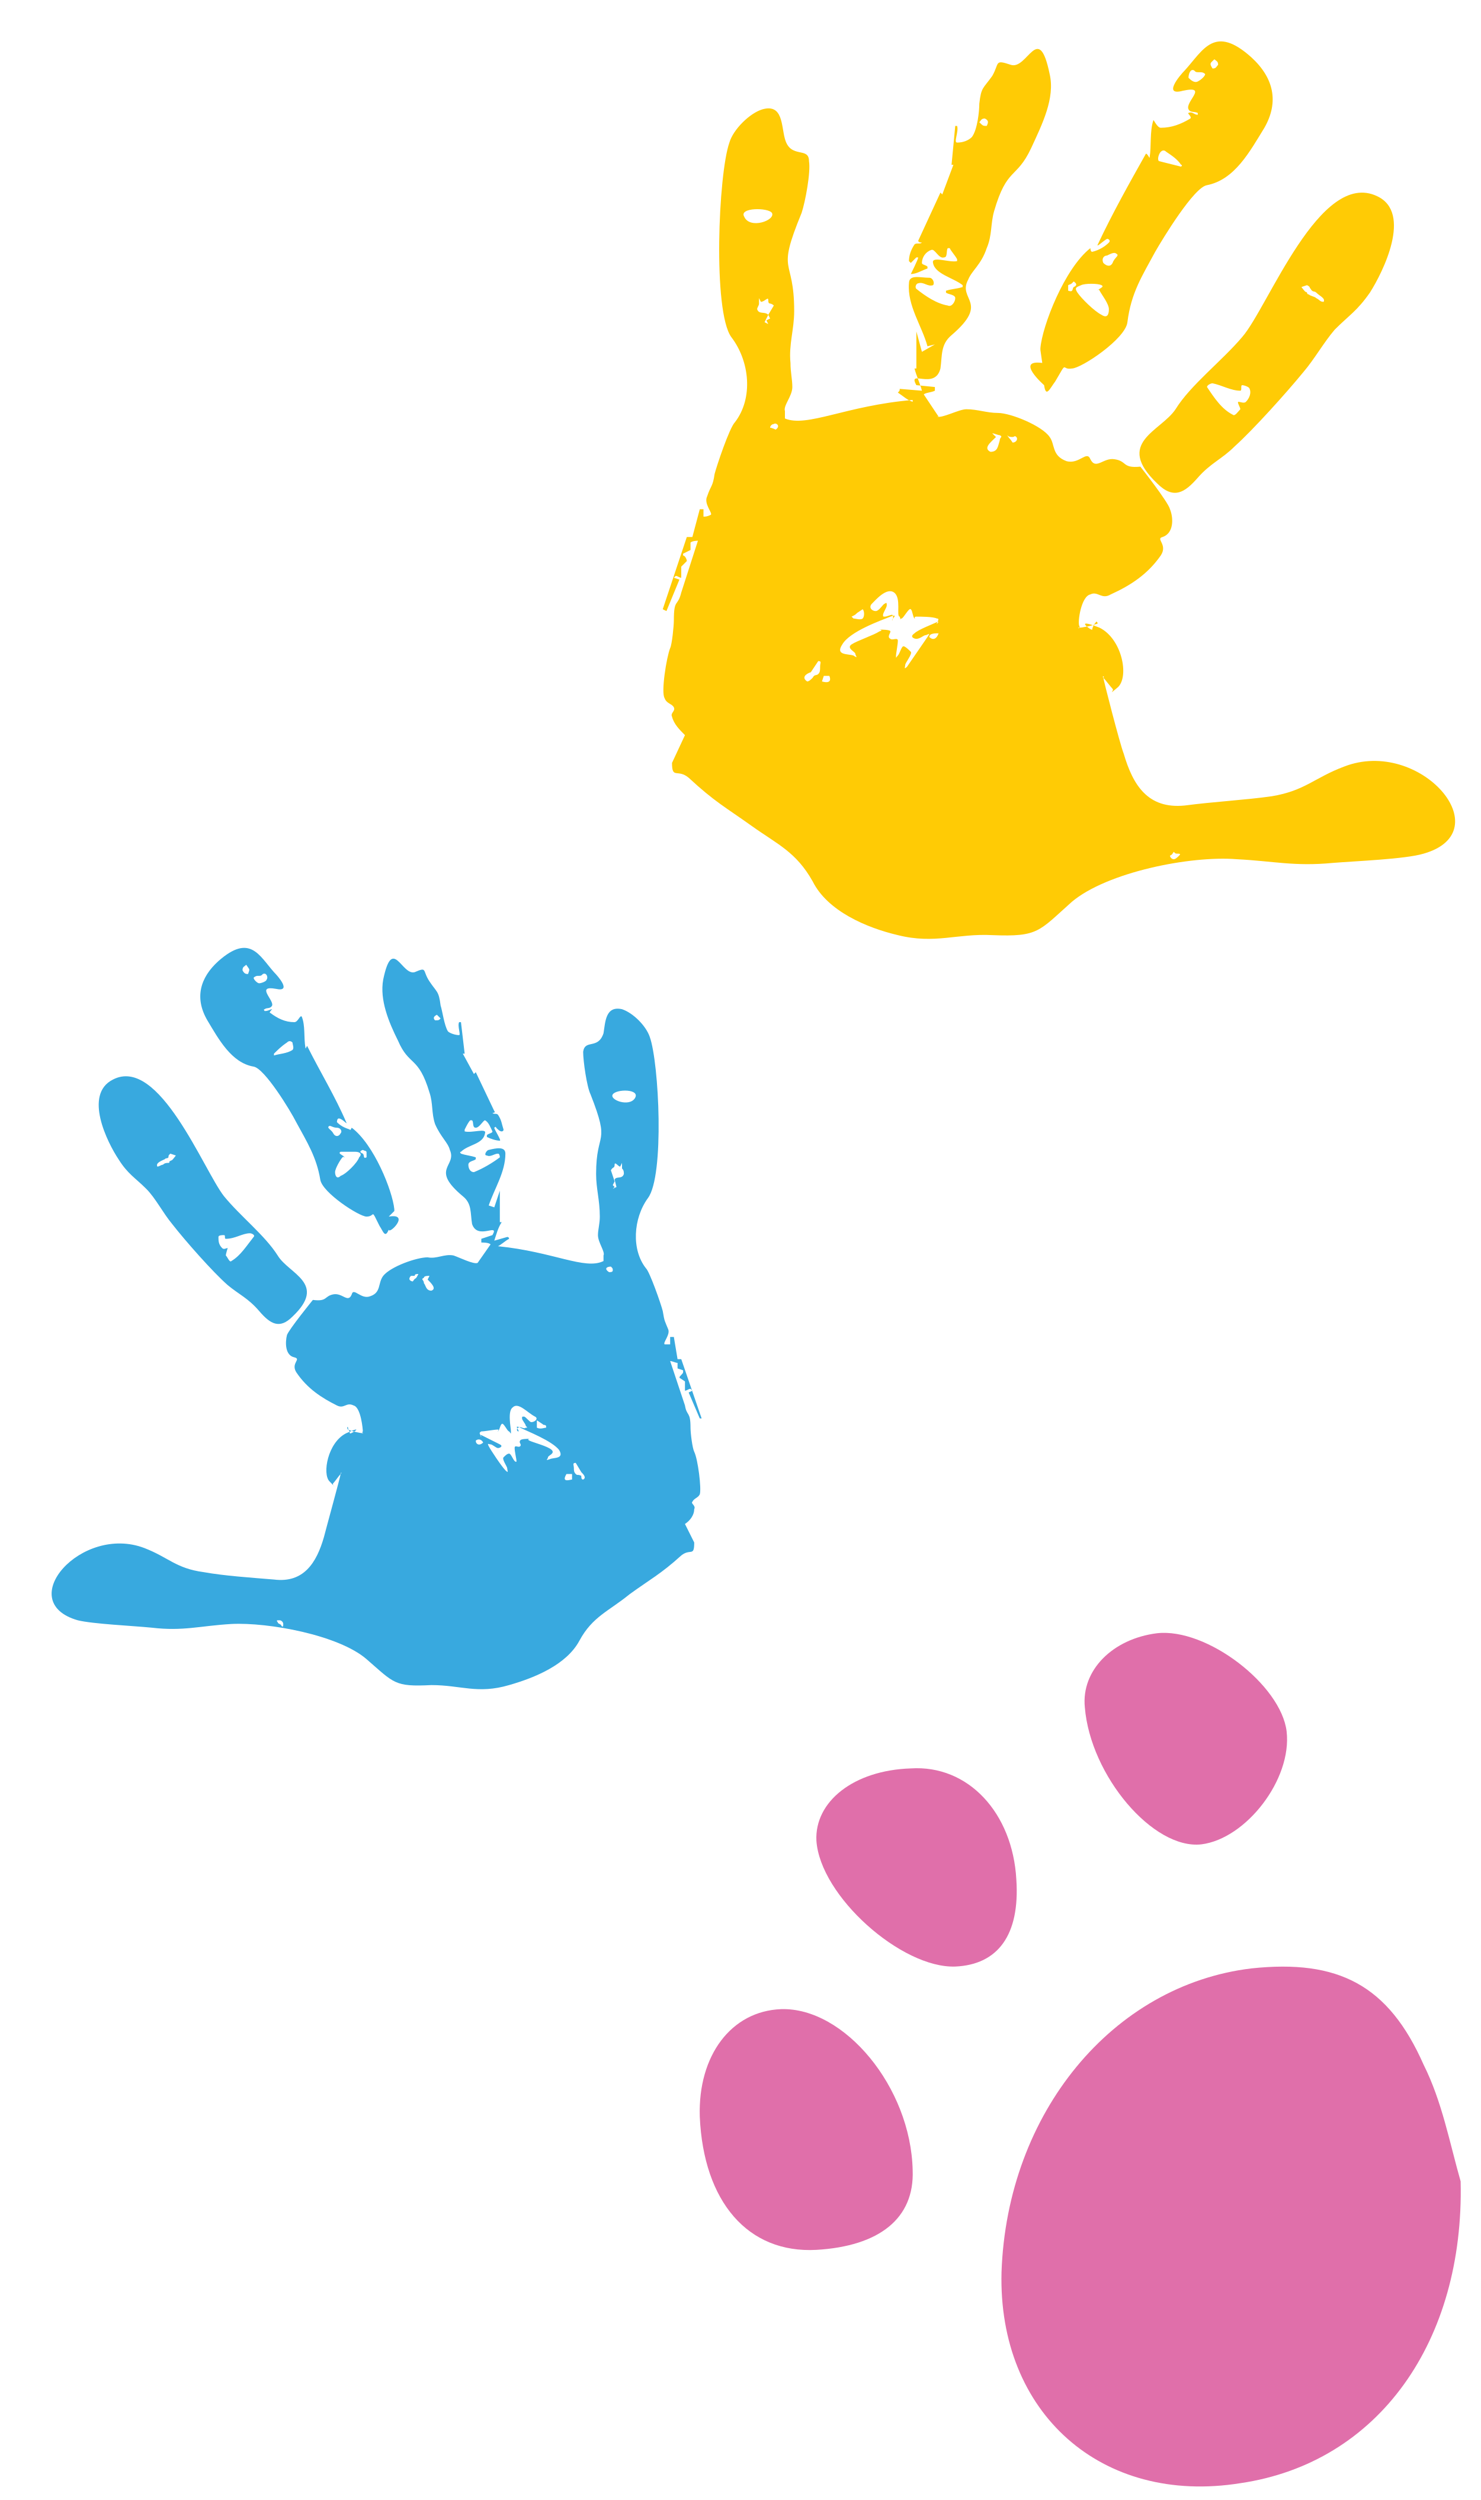
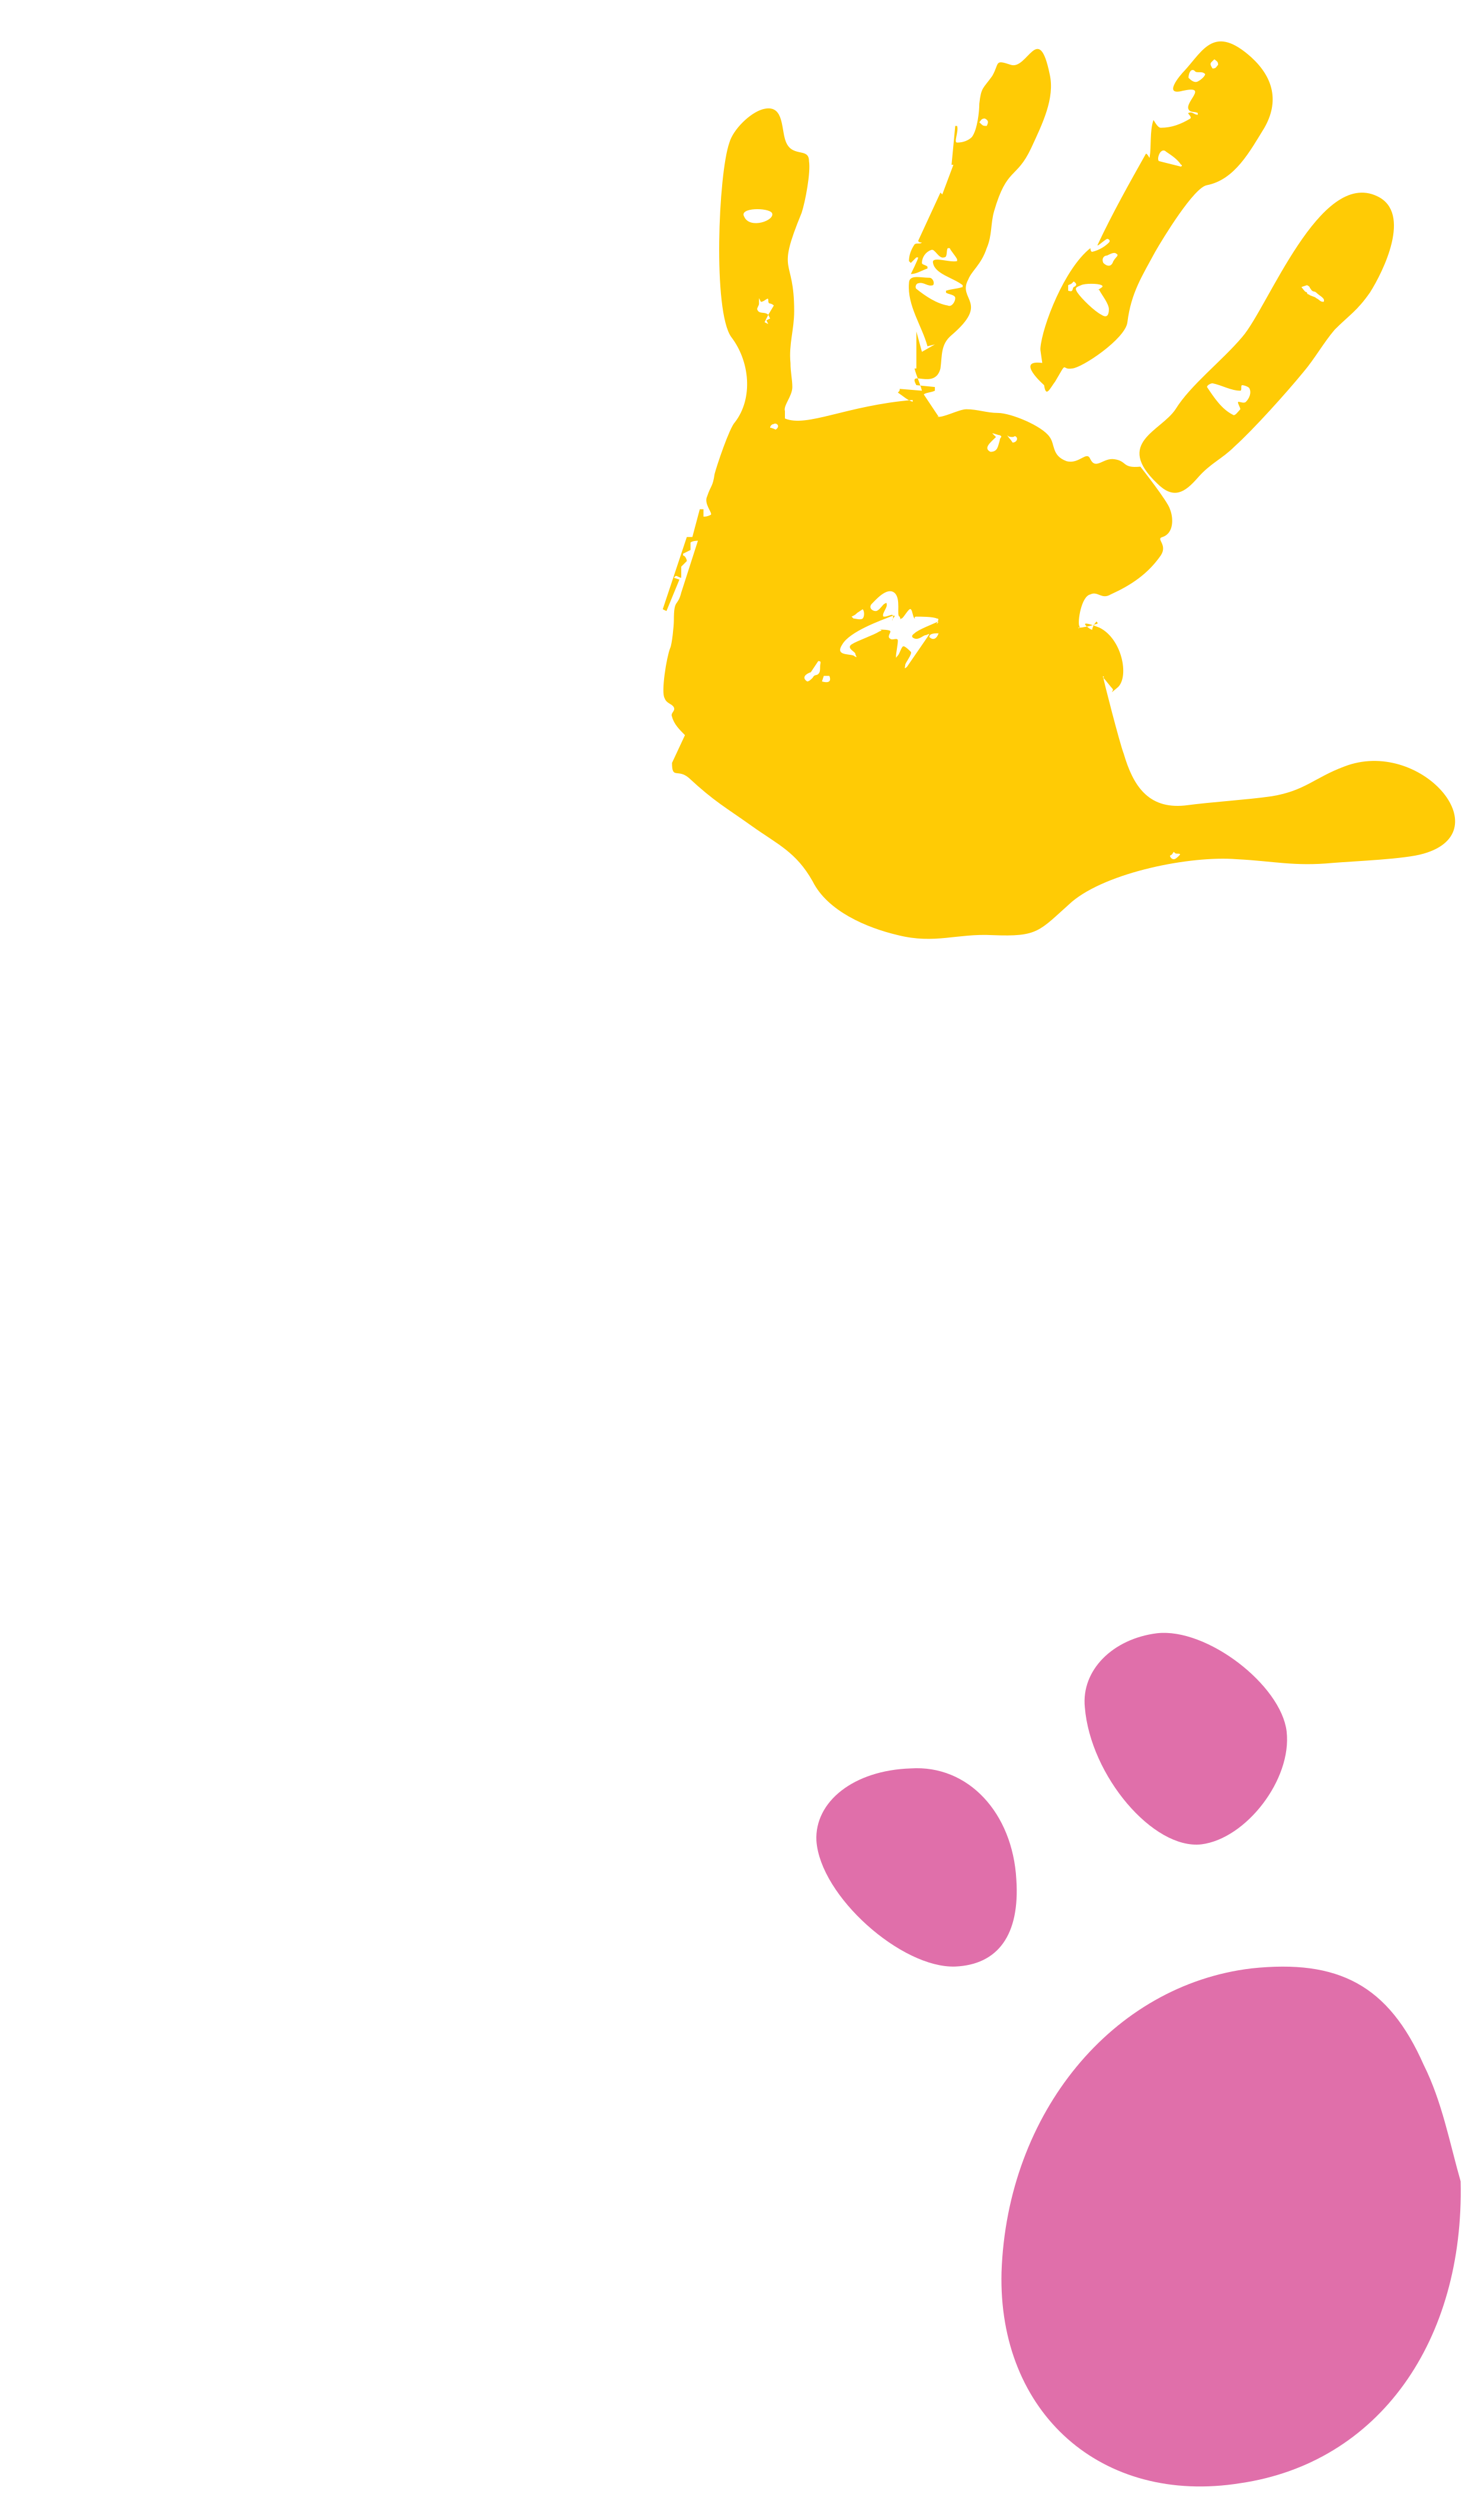
<svg xmlns="http://www.w3.org/2000/svg" version="1.1" id="Layer_1" x="0px" y="0px" viewBox="0 0 80 135" style="enable-background:new 0 0 80 135;" xml:space="preserve">
  <style type="text/css">
	.st0{fill-rule:evenodd;clip-rule:evenodd;fill:#38A9DF;}
	.st1{fill-rule:evenodd;clip-rule:evenodd;fill:#FFCB05;}
	.st2{fill-rule:evenodd;clip-rule:evenodd;fill:#68BD45;}
	.st3{fill:#68BD45;}
	.st4{fill:#EC1C24;}
	.st5{fill-rule:evenodd;clip-rule:evenodd;fill:#EC1C24;}
	.st6{fill:#E06FAA;}
</style>
-   <path class="st0" d="M26.6,66.7L26,66.9l0,0.2c0.1,0,0.4,0,0.5,0.1l-0.7,1l0,0c-0.2,0.1-1-0.3-1.3-0.4c-0.5-0.1-0.9,0.2-1.4,0.1  c-0.6,0-2,0.5-2.4,1c-0.3,0.4-0.1,0.9-0.7,1.1c-0.5,0.2-0.9-0.5-1-0.1c-0.2,0.5-0.5-0.1-1,0c-0.5,0.1-0.3,0.4-1.1,0.3  c0,0-1.3,1.6-1.4,1.9c-0.1,0.4-0.1,1.1,0.4,1.2c0.4,0.1-0.2,0.3,0.1,0.8c0.6,0.9,1.4,1.4,2.2,1.8c0.4,0.2,0.5-0.2,0.9,0  c0.4,0.1,0.5,1.3,0.5,1.4c-0.1,0.1,0.1,0.1,0,0.1c-0.1,0-0.6-0.1-0.8-0.2c-0.1-0.1,0-0.2,0-0.1c0,0.1,0.1,0.2,0.1,0.3  c0,0.1,0.9-0.5-0.2,0c-1,0.5-1.3,2.2-0.9,2.6c0.5,0.5,0.1,0.2,0.2,0.1c0.1-0.1,0.3-0.4,0.4-0.5c0.1-0.1,0-0.1,0,0  c0,0.1-0.8,3-0.9,3.4c-0.4,1.4-1.1,2.5-2.7,2.3c-1.2-0.1-2.7-0.2-3.8-0.4c-1.5-0.2-1.9-0.8-3.2-1.3c-3.4-1.3-7.1,2.9-3.6,3.9  c0.8,0.2,3,0.3,4,0.4c1.7,0.2,2.6-0.1,4.3-0.2c2-0.1,5.8,0.6,7.3,1.9c1.5,1.3,1.5,1.5,3.5,1.4c1.6,0,2.5,0.5,4.2,0  c1.4-0.4,3.1-1.1,3.8-2.4c0.7-1.3,1.6-1.6,2.7-2.5c1.1-0.8,1.7-1.1,2.8-2.1c0.5-0.4,0.7,0.1,0.7-0.7L37,82.3  c0.3-0.2,0.5-0.5,0.5-0.8c0.1-0.2-0.2-0.3-0.1-0.4c0.1-0.2,0.3-0.2,0.4-0.4c0.1-0.3-0.1-1.9-0.3-2.3c-0.1-0.2-0.2-1-0.2-1.3  c0-0.9-0.2-0.6-0.3-1.2l-0.8-2.4c0.1,0,0.3,0.1,0.4,0.1l0,0.3l0.3,0.1l0,0.1c0,0.1-0.2,0.2-0.2,0.3l0.3,0.2l0,0.5  c0.1,0,0.2-0.1,0.3-0.1l0.1,0.1l-0.2,0.1l0.6,1.4l0.1,0l-1.1-3.2l-0.2,0l-0.2-1.2l-0.2,0l0,0.4c-0.1,0-0.1,0-0.3,0l0,0  c-0.1-0.1,0.3-0.5,0.2-0.8c-0.2-0.5-0.2-0.4-0.3-1c-0.1-0.4-0.7-2.1-0.9-2.3c-0.8-1-0.7-2.7,0.1-3.8c0.9-1.2,0.6-7.3,0.1-8.7  c-0.2-0.6-0.9-1.3-1.5-1.5c-0.9-0.2-0.9,0.7-1,1.3c-0.3,0.9-1,0.3-1.1,1c0,0.5,0.2,1.9,0.4,2.3c1.1,2.8,0.3,1.9,0.3,4.3  c0,0.8,0.2,1.4,0.2,2.3c0,0.4-0.1,0.7-0.1,1c0,0.4,0.4,0.9,0.3,1.1c0,0.1,0,0.2,0,0.3c-1,0.5-2.7-0.5-5.7-0.8c0,0,0,0,0,0  c0.2-0.1,0.4-0.3,0.6-0.4c0,0,0-0.1-0.1-0.1l-0.7,0.2c0.1-0.3,0.2-0.7,0.4-1c0,0-0.1,0-0.1,0l0-1.7l-0.3,0.9L26.1,65l0.3,0.1  c0.3-0.9,0.9-1.8,0.9-2.8c0-0.4-0.5-0.3-0.9-0.2c-0.1,0-0.3,0.3-0.1,0.3c0.2,0.1,0.4-0.1,0.6-0.1c0.1,0,0.1,0.2,0.1,0.2  c-0.4,0.3-0.9,0.6-1.4,0.8c-0.2,0-0.3-0.2-0.3-0.4c0-0.2,0.3-0.2,0.4-0.3c0,0,0-0.1,0-0.1c-0.3-0.1-0.5-0.1-0.8-0.2  c0,0-0.1-0.1,0-0.1c0.4-0.4,1.2-0.4,1.3-1c0.1-0.3-0.7,0-1.1-0.1c0,0,0,0,0-0.1c0.1-0.2,0.2-0.4,0.3-0.5c0,0,0.1,0,0.1,0  c0.1,0.1,0,0.4,0.2,0.4c0.2,0,0.4-0.4,0.5-0.4c0.2,0.1,0.3,0.4,0.4,0.6c0,0.1-0.2,0.1-0.3,0.2c0,0,0,0.1,0,0.1  c0.2,0.1,0.5,0.2,0.7,0.2c0.1,0-0.3-0.6-0.3-0.7c0,0,0.1-0.1,0.1,0c0.1,0.1,0.2,0.2,0.3,0.2c0,0,0.1,0,0.1-0.1  c-0.1-0.3-0.1-0.5-0.3-0.8c-0.1-0.1-0.2,0-0.3-0.1c0,0,0.2,0,0.1-0.1l-1-2.1l-0.1,0.1L25,56.9l0.1,0l-0.2-1.7l-0.1,0  c-0.1,0.2,0.1,0.7,0,0.7c-0.2,0-0.5-0.1-0.6-0.2c-0.2-0.3-0.3-1.1-0.4-1.4c-0.1-0.8-0.2-0.7-0.6-1.3c-0.4-0.6-0.1-0.8-0.8-0.5  c-0.7,0.2-1.2-2-1.7,0.4c-0.2,1.1,0.3,2.3,0.8,3.3c0.6,1.4,1.1,0.8,1.7,2.8c0.2,0.6,0.1,1.1,0.3,1.7c0.3,0.7,0.7,1,0.8,1.4  c0.4,0.9-1.1,1,0.7,2.5c0.5,0.4,0.4,0.9,0.5,1.5C25.8,67,27,66,26.6,66.7L26.6,66.7z M33,63.2l0.2,0.6l-0.1,0.2l0.1,0.1l-0.1,0.1  l0.2-0.1l-0.1-0.4c0.1-0.2,0.4,0,0.5-0.3c0-0.1,0-0.2-0.1-0.3l0-0.3L33.5,63c-0.1,0-0.3-0.3-0.3-0.1C33.2,63.1,33.1,63,33,63.2  L33,63.2z M17.8,60.8c-0.2,0.1,0.1,0.2,0.2,0.4c0.1,0.2,0.3,0.2,0.4,0c0.1-0.1,0-0.3-0.2-0.3C18,60.9,17.9,60.8,17.8,60.8L17.8,60.8  z M11.8,66.8c0,0.2,0,0.4,0.2,0.6c0.1,0.1,0.2,0,0.3,0c0,0-0.1,0.3-0.1,0.4c0.1,0.1,0.2,0.4,0.3,0.3c0.5-0.3,0.8-0.8,1.2-1.3  c0.1-0.1-0.1-0.2-0.2-0.2c-0.4,0-0.8,0.3-1.3,0.3c-0.1,0,0-0.2-0.1-0.2C12,66.7,11.8,66.7,11.8,66.8L11.8,66.8z M15.3,87.7  c0-0.1-0.1-0.2-0.2-0.2c0,0-0.1,0-0.1,0c0,0-0.1,0,0,0.1c0,0.1,0.2,0.1,0.2,0.2C15.3,87.9,15.3,87.8,15.3,87.7L15.3,87.7z   M19.8,62.5l0-0.3c-0.1-0.1,0,0-0.2-0.1c-0.3,0.1,0,0.2,0,0.2C19.7,62.4,19.6,62.6,19.8,62.5L19.8,62.5z M8.5,63  c0.1,0,0.2-0.1,0.3-0.1c0.1-0.1,0.2-0.1,0.3-0.1c0.1,0,0-0.1,0.1-0.1c0.1-0.1,0,0.1,0.3-0.3l-0.3-0.1c-0.1,0.1-0.1,0.1-0.1,0.2  c-0.1,0.1-0.1,0-0.2,0.1C8.7,62.7,8.4,62.8,8.5,63L8.5,63z M15.5,56.3c-0.3,0.2-0.5,0.4-0.7,0.6c0,0,0,0.1,0,0.1  c0.3-0.1,0.7-0.1,1-0.3c0.1-0.1,0-0.3,0-0.4C15.7,56.2,15.6,56.2,15.5,56.3L15.5,56.3z M22.3,69.2c0.2-0.3,0.1,0,0.3-0.4  c-0.1,0-0.2,0-0.2,0.1c-0.1,0-0.1,0-0.2,0C22,69.1,22.2,69.2,22.3,69.2L22.3,69.2z M13.4,52.6c0.1-0.3,0.1-0.2-0.1-0.5  c-0.1,0.1-0.2,0.1-0.2,0.3C13.2,52.6,13.3,52.6,13.4,52.6L13.4,52.6z M31.5,79.9c0.2-0.1,0-0.3-0.1-0.4L31.1,79  c-0.2,0-0.1,0.1-0.1,0.3c0,0.1,0,0.2,0.1,0.3c0.1,0.1,0.1,0,0.3,0.1C31.4,79.8,31.4,79.9,31.5,79.9L31.5,79.9z M23.5,55.1  c0.2,0,0.2,0,0.3-0.1c-0.1-0.1-0.1-0.1-0.2-0.2C23.4,54.9,23.4,55,23.5,55.1L23.5,55.1z M27.7,76c-0.3,0.2-0.1,1.1-0.1,1.3  c0,0.2,0,0.1-0.1,0c-0.1,0-0.3-0.5-0.4-0.4c-0.1,0.1-0.1,0.3-0.2,0.4c-0.1,0.1,0.1-0.1,0-0.1c-0.2,0-0.7,0.1-0.9,0.1  c-0.2,0.1,0,0.2,0,0.3c0,0-0.1-0.1,0-0.1c0.2,0.1,0.8,0.4,1,0.5c0.2,0.1,0,0.2-0.1,0.2c-0.1,0-0.3-0.2-0.4-0.2  c-0.1,0-0.2-0.1-0.1,0.1c0.1,0.2,0.7,1.1,0.9,1.3c0.2,0.2,0.1,0,0.1-0.1c0-0.1-0.3-0.5-0.2-0.6c0.1-0.1,0.2-0.2,0.3-0.2  c0.1,0,0.2,0.3,0.3,0.4c0,0,0.1,0.1,0.1,0c0-0.1-0.1-0.5-0.1-0.7c0-0.2,0.2,0,0.3-0.1c0.1-0.1-0.1-0.2,0-0.3c0-0.1,0.4-0.1,0.5-0.1  c0.1,0-0.2,0,0,0.1c0.2,0.1,1,0.3,1.2,0.5c0.2,0.2-0.2,0.3-0.2,0.4c0,0.1-0.2,0.2,0.1,0.1c0.2-0.1,0.8,0,0.5-0.5  c-0.4-0.5-1.7-1-2.1-1.2c-0.4-0.2,0,0.2-0.1,0.2c-0.1,0-0.1-0.2,0-0.2c0.1-0.1,0.3,0.1,0.4,0c0.1,0,0.1,0,0-0.1  c0-0.1-0.2-0.3-0.2-0.4c0-0.1,0-0.1,0.1-0.1c0.1,0,0.3,0.3,0.4,0.3c0.2,0,0.4-0.2,0.2-0.3C28.5,76.3,28,75.7,27.7,76L27.7,76z   M23.3,69.7c0.3-0.1,0-0.4-0.2-0.6l0.1-0.2c-0.1,0-0.3,0-0.3,0.1c-0.2,0.1,0,0.1,0,0.3C23,69.4,23,69.7,23.3,69.7L23.3,69.7z   M29.5,77.1l0-0.1c-0.1-0.1-0.1,0-0.2-0.1L29,76.7c0,0.1,0,0.3,0,0.4C29.2,77.2,29.4,77.1,29.5,77.1L29.5,77.1z M13.7,52.8  c0,0.1,0.2,0.3,0.3,0.3c0.1,0,0.4-0.1,0.4-0.2c0.1-0.1,0-0.4-0.2-0.3c-0.1,0.1-0.1,0.1-0.3,0.1C13.9,52.7,13.8,52.7,13.7,52.8  L13.7,52.8z M33.1,59.1c-0.2,0.3,0.9,0.7,1.2,0.2C34.6,58.8,33.3,58.8,33.1,59.1L33.1,59.1z M32.9,68.7c0.1,0,0.2,0,0.2-0.1  c0-0.1,0-0.1-0.1-0.2C32.8,68.4,32.6,68.5,32.9,68.7L32.9,68.7z M30.9,79.9l0-0.3l-0.3,0C30.3,80.1,30.8,79.9,30.9,79.9L30.9,79.9z   M26.1,77.9c-0.1-0.2-0.3-0.2-0.4-0.1C25.7,78,25.9,78.1,26.1,77.9L26.1,77.9z M18.4,62.2c-0.2,0.1,0.2,0.2,0.2,0.3  c0,0.1,0-0.1-0.1,0c-0.1,0.1-0.4,0.6-0.4,0.8c0,0.2,0.1,0.4,0.3,0.2c0.3-0.1,0.9-0.7,1-1c0.2-0.2,0-0.3-0.2-0.3  C19.1,62.2,18.6,62.2,18.4,62.2L18.4,62.2z M6.1,58.3c-1.6,0.8-0.3,3.4,0.3,4.3c0.5,0.8,0.9,1,1.5,1.6c0.5,0.5,0.9,1.3,1.4,1.9  c0.7,0.9,2.2,2.6,3,3.3c0.6,0.5,1.1,0.7,1.7,1.4c0.6,0.7,1.1,1,1.8,0.3c1.9-1.8-0.2-2.3-0.8-3.3c-0.7-1.1-2-2.1-2.9-3.2  C11,63.2,8.6,57,6.1,58.3L6.1,58.3z M21,65.7l0.3-0.3l0-0.1c-0.1-1-1.1-3.5-2.3-4.4c0,0-0.1,0.2-0.1,0.1c-0.3-0.1-0.5-0.2-0.7-0.4  c0,0,0-0.2,0.1-0.2c0.2,0,0.5,0.4,0.4,0.2c-0.6-1.4-1.4-2.7-2.1-4.1c0-0.1-0.1,0.2-0.1,0.1c-0.1-0.6,0-1.2-0.2-1.7  c-0.1-0.1-0.2,0.3-0.4,0.3c-0.5,0-0.9-0.2-1.3-0.5c-0.1,0,0.1-0.2,0.1-0.2c-0.1,0-0.2,0.1-0.4,0.1c0,0-0.1-0.1,0-0.1  c0.1-0.1,0.3,0,0.4-0.2c0.1-0.3-0.9-1.1,0.2-0.9c0.9,0.2,0.1-0.7-0.1-0.9c-0.8-0.9-1.3-2.1-3-0.6c-1,0.9-1.3,2-0.6,3.2  c0.6,1,1.3,2.3,2.5,2.5c0.6,0.1,2,2.4,2.3,3c0.6,1.1,1.1,1.9,1.3,3.1c0.1,0.7,2.1,2,2.5,2c0.5,0,0.2-0.5,0.7,0.5  c0.2,0.3,0.3,0.7,0.5,0.2C21,66.7,22.2,65.5,21,65.7L21,65.7z" />
  <path class="st1" d="M49.5,20.8c-0.5-0.9,1,0.3,1.3-0.9c0.1-0.7,0-1.3,0.6-1.8c2.1-1.8,0.3-1.9,0.9-3c0.2-0.5,0.7-0.8,1-1.7  c0.3-0.7,0.2-1.3,0.4-2c0.7-2.4,1.2-1.7,2-3.4c0.6-1.3,1.3-2.7,1-4c-0.6-2.9-1.2-0.2-2.1-0.5c-0.9-0.3-0.6-0.1-1,0.6  c-0.5,0.7-0.6,0.6-0.7,1.5C52.9,6,52.8,7,52.5,7.4c-0.2,0.2-0.5,0.3-0.8,0.3c-0.2,0,0.1-0.6,0-0.9l-0.1,0l-0.2,2.1l0.1,0l-0.6,1.6  l-0.1-0.1L49.6,13c0,0.1,0.2,0.1,0.2,0.1c-0.1,0.1-0.3,0-0.4,0.1c-0.2,0.3-0.3,0.6-0.3,0.9c0,0,0.1,0.1,0.1,0.1  c0.1-0.1,0.2-0.2,0.3-0.3c0,0,0.1,0,0.1,0c0,0.1-0.4,0.9-0.4,0.9c0.3,0,0.6-0.2,0.9-0.3c0,0,0-0.1,0-0.1c-0.1-0.1-0.3-0.1-0.3-0.2  c0-0.3,0.2-0.6,0.5-0.7c0.2-0.1,0.4,0.5,0.7,0.4c0.2,0,0.1-0.4,0.2-0.5c0,0,0.1,0,0.1,0c0.1,0.2,0.3,0.4,0.4,0.6c0,0,0,0.1,0,0.1  c-0.4,0.1-1.4-0.3-1.3,0.1c0.1,0.6,1.1,0.8,1.6,1.2c0,0,0,0.1,0,0.1c-0.3,0.1-0.6,0.1-0.9,0.2c0,0,0,0.1,0,0.1  c0.1,0.1,0.5,0.1,0.5,0.3c0,0.2-0.2,0.5-0.4,0.4c-0.6-0.1-1.2-0.5-1.7-0.9c-0.1-0.1,0-0.3,0.1-0.3c0.3-0.1,0.5,0.2,0.8,0.1  c0.1-0.1,0-0.4-0.2-0.4c-0.5,0-1.1-0.2-1.1,0.3c-0.1,1.2,0.7,2.3,1,3.4l0.4-0.1l-0.7,0.4l-0.3-1.1l0,2c0,0-0.1,0-0.1,0  c0.1,0.4,0.3,0.8,0.4,1.2L48.6,21c0,0.1,0,0.1-0.1,0.2c0.3,0.2,0.5,0.4,0.8,0.5c0,0,0,0,0-0.1c-3.6,0.3-5.7,1.5-6.9,1  c0-0.1,0-0.2,0-0.4c-0.1-0.3,0.4-0.8,0.4-1.3c0-0.4-0.1-0.8-0.1-1.3c-0.1-1,0.2-1.8,0.2-2.8c0-3-1-1.9,0.4-5.3  c0.2-0.6,0.5-2.2,0.4-2.8c0-0.8-1-0.1-1.3-1.2c-0.2-0.7-0.1-1.9-1.2-1.6c-0.7,0.2-1.6,1.1-1.8,1.8c-0.6,1.7-0.9,9.1,0.1,10.5  c1,1.3,1.2,3.3,0.2,4.6c-0.3,0.3-1,2.4-1.1,2.8c-0.1,0.7-0.2,0.6-0.4,1.2c-0.2,0.4,0.3,0.9,0.2,1l0,0c-0.2,0.1-0.3,0.1-0.4,0.1  l0-0.4l-0.2,0L37.4,29L37.1,29l-1.3,3.9l0.2,0.1l0.7-1.7l-0.3-0.1l0.1-0.1c0.1,0,0.2,0.1,0.3,0.1l0-0.6l0.3-0.3  c0-0.1-0.1-0.3-0.2-0.3l0-0.1l0.4-0.2l0-0.4c0.1-0.1,0.4-0.1,0.4-0.1L36.8,32c-0.2,0.8-0.4,0.3-0.4,1.5c0,0.3-0.1,1.3-0.2,1.5  c-0.2,0.5-0.5,2.4-0.3,2.7c0.1,0.3,0.4,0.3,0.5,0.5c0.1,0.2-0.2,0.3-0.1,0.5c0.1,0.4,0.4,0.7,0.7,1l-0.7,1.5c0,0.9,0.3,0.3,0.9,0.8  c1.4,1.3,2,1.6,3.4,2.6c1.4,1,2.4,1.4,3.3,3c0.8,1.6,2.9,2.5,4.6,2.9c2,0.5,3.2-0.1,5.1,0c2.5,0.1,2.5-0.2,4.3-1.8  c1.9-1.6,6.4-2.5,8.9-2.3c2,0.1,3.1,0.4,5.2,0.2c1.2-0.1,3.9-0.2,4.9-0.5c4.2-1.2-0.2-6.3-4.3-4.7c-1.6,0.6-2.1,1.3-3.9,1.6  c-1.4,0.2-3.2,0.3-4.7,0.5c-2,0.2-2.8-1.1-3.3-2.8c-0.2-0.5-1.1-4-1.1-4.1c0.1-0.1-0.1-0.1,0,0c0.1,0.1,0.4,0.5,0.5,0.6  c0.1,0.1-0.3,0.4,0.3-0.1c0.6-0.6,0.2-2.6-1-3.2C57.9,33.3,59,34.1,59,34c0-0.1,0.1-0.3,0.2-0.4c0-0.1,0.2,0.1,0,0.1  c-0.2,0.1-0.8,0.2-0.9,0.2c-0.2,0,0.1,0.1,0-0.1c-0.1-0.2,0.1-1.6,0.6-1.7c0.4-0.2,0.6,0.3,1.1,0c1.1-0.5,2-1.1,2.7-2.1  c0.4-0.6-0.3-0.9,0.1-1c0.6-0.2,0.6-1,0.4-1.5c-0.1-0.4-1.6-2.3-1.6-2.3c-1,0.1-0.7-0.3-1.4-0.4c-0.6-0.1-1,0.6-1.3,0  c-0.2-0.5-0.6,0.3-1.3,0.1c-0.8-0.3-0.6-0.9-0.9-1.3c-0.4-0.6-2.1-1.3-2.8-1.3c-0.6,0-1.1-0.2-1.7-0.2c-0.4,0-1.3,0.5-1.6,0.4l0.1,0  l-0.8-1.2c0.1-0.1,0.4-0.1,0.6-0.2l0-0.2L49.5,20.8L49.5,20.8z M41.8,16.5c-0.2-0.2-0.3,0-0.3-0.3c0-0.2-0.2,0.1-0.4,0.1L41,16.1  l0,0.3c0,0.1-0.1,0.2-0.1,0.3c0.1,0.3,0.4,0.1,0.6,0.3l-0.2,0.4l0.2,0.1l-0.1-0.2l0.2-0.1l-0.1-0.2L41.8,16.5L41.8,16.5z M60.3,13.7  c-0.1-0.1-0.3,0-0.5,0.1c-0.2,0-0.3,0.2-0.2,0.4c0.2,0.2,0.4,0.2,0.5,0C60.2,13.9,60.5,13.8,60.3,13.7L60.3,13.7z M67.5,21  c0-0.1-0.3-0.2-0.4-0.2c-0.1,0,0,0.3-0.1,0.3c-0.5,0-1-0.3-1.5-0.4c-0.1,0-0.3,0.1-0.3,0.2c0.4,0.6,0.8,1.2,1.4,1.5  c0.1,0.1,0.3-0.2,0.4-0.3c0-0.1-0.2-0.4-0.1-0.4c0.1,0,0.3,0.1,0.4,0C67.5,21.5,67.6,21.2,67.5,21L67.5,21z M63.2,46.2  c0,0.1,0.1,0.2,0.2,0.2c0.1,0,0.2-0.1,0.3-0.2c0.1-0.1,0-0.1-0.1-0.1c-0.1,0-0.1,0-0.2-0.1C63.4,46,63.3,46.2,63.2,46.2L63.2,46.2z   M57.7,15.7c0.3,0.1,0.2-0.1,0.3-0.2c0,0,0.3-0.1,0-0.3c-0.2,0.2-0.1,0.1-0.3,0.2L57.7,15.7L57.7,15.7z M71.5,16.3  c0.1-0.2-0.2-0.3-0.4-0.5c-0.1-0.1-0.2,0-0.3-0.2c-0.1-0.1,0-0.1-0.2-0.2l-0.3,0.1c0.3,0.4,0.2,0.2,0.3,0.3c0,0,0,0.1,0.1,0.1  c0.1,0.1,0.3,0.1,0.4,0.2C71.3,16.2,71.3,16.3,71.5,16.3L71.5,16.3z M63,8.2c-0.1-0.1-0.2-0.1-0.3,0c-0.1,0.1-0.2,0.4-0.1,0.5  C63,8.8,63.4,8.9,63.8,9c0,0,0.1-0.1,0-0.1C63.6,8.6,63.3,8.4,63,8.2L63,8.2z M54.7,23.9c0.2,0,0.3-0.2,0.2-0.3  c-0.1-0.1-0.1,0-0.2,0c-0.1,0-0.2,0-0.3-0.1C54.6,23.8,54.5,23.6,54.7,23.9L54.7,23.9z M65.5,3.7c0.2,0,0.2-0.1,0.3-0.2  c0-0.2-0.1-0.2-0.2-0.3C65.4,3.4,65.3,3.4,65.5,3.7L65.5,3.7z M43.6,36.8c0.1,0,0.2-0.1,0.3-0.2c0.1-0.2,0.2-0.1,0.3-0.2  c0.1-0.1,0.1-0.2,0.1-0.4c0-0.2,0.1-0.3-0.1-0.3l-0.4,0.6C43.5,36.4,43.3,36.6,43.6,36.8L43.6,36.8z M53.3,6.8  c0.1-0.2,0.1-0.3-0.1-0.4c-0.2,0-0.2,0.1-0.3,0.2C53.1,6.8,53.1,6.8,53.3,6.8L53.3,6.8z M48.3,32c-0.4-0.3-1,0.4-1.2,0.6  c-0.2,0.2,0,0.4,0.2,0.4c0.2,0,0.4-0.4,0.5-0.4c0.1-0.1,0.1,0,0.1,0.1c0,0.1-0.2,0.4-0.2,0.5c0,0.1,0,0.1,0.1,0.1  c0.1,0,0.3-0.1,0.4-0.1c0.1,0.1,0,0.3,0,0.3c-0.1,0,0.4-0.4-0.1-0.2c-0.5,0.2-2.2,0.8-2.6,1.5c-0.4,0.6,0.3,0.5,0.6,0.6  c0.3,0.2,0.1,0,0.1-0.1c0-0.1-0.5-0.3-0.2-0.5c0.3-0.2,1.2-0.5,1.5-0.7c0.3-0.1-0.1-0.1,0-0.1c0.1,0,0.6,0,0.6,0.1  c0,0.1-0.2,0.3,0,0.4c0.1,0.1,0.4-0.1,0.4,0.1c0,0.2-0.1,0.7-0.1,0.8c0,0.2,0,0.1,0.1,0c0.1-0.1,0.2-0.5,0.3-0.5  c0.1,0,0.3,0.2,0.4,0.3c0.1,0.1-0.3,0.6-0.3,0.7c0,0.1-0.1,0.3,0.1,0.1c0.2-0.3,0.9-1.3,1.1-1.6c0.2-0.3,0-0.1-0.1-0.1  c-0.1,0-0.3,0.2-0.5,0.2c-0.1,0-0.4-0.1-0.1-0.3c0.2-0.2,1-0.5,1.2-0.6c0.2-0.1,0,0.1,0,0.1c0-0.1,0.2-0.3,0-0.3  c-0.2-0.1-0.9-0.1-1.1-0.1c-0.2,0,0,0.2-0.1,0.1c-0.1-0.1-0.1-0.4-0.2-0.5c-0.1-0.1-0.4,0.5-0.5,0.5c-0.1,0,0,0.2-0.1-0.1  C48.4,33.3,48.7,32.3,48.3,32L48.3,32z M53.5,24.4c0.4,0,0.4-0.3,0.5-0.6c0-0.2,0.2-0.2,0-0.3c-0.1,0-0.3-0.1-0.4-0.1l0.2,0.2  C53.5,23.9,53.1,24.2,53.5,24.4L53.5,24.4z M46.1,33.4c0.1,0,0.4,0.1,0.5,0c0.1-0.1,0.1-0.4,0-0.5l-0.3,0.2  c-0.1,0.1-0.1,0.1-0.3,0.2L46.1,33.4L46.1,33.4z M65.1,4c-0.1-0.1-0.2-0.1-0.3-0.1c-0.2,0-0.2,0-0.3-0.1c-0.2-0.1-0.3,0.2-0.3,0.4  c0.1,0.1,0.3,0.3,0.5,0.2C64.9,4.3,65.1,4.1,65.1,4L65.1,4z M41.7,11.5c-0.2-0.3-1.8-0.3-1.5,0.2C40.5,12.4,41.9,11.9,41.7,11.5  L41.7,11.5z M41.9,23.2c0.3-0.2,0-0.4-0.1-0.3c-0.1,0-0.2,0.1-0.2,0.2C41.7,23.1,41.9,23.2,41.9,23.2L41.9,23.2z M44.4,36.8  c0,0,0.6,0.2,0.4-0.3l-0.3,0L44.4,36.8L44.4,36.8z M50.2,34.4c0.2,0.2,0.4,0.1,0.5-0.2C50.5,34.2,50.2,34.2,50.2,34.4L50.2,34.4z   M59.5,15.4c-0.2-0.1-0.9-0.1-1.1,0c-0.2,0.1-0.4,0.1-0.2,0.4c0.2,0.3,0.9,1,1.3,1.2c0.3,0.2,0.4,0,0.4-0.3c0-0.3-0.4-0.8-0.5-1  c-0.1-0.2-0.1,0.1-0.1,0C59.3,15.6,59.7,15.5,59.5,15.4L59.5,15.4z M74.4,10.6c-3.1-1.5-5.9,6-7.3,7.6c-1.1,1.3-2.8,2.6-3.6,3.9  c-0.8,1.2-3.3,1.8-1,4c0.9,0.9,1.5,0.5,2.2-0.3c0.7-0.8,1.3-1,2-1.7c1-0.9,2.8-2.9,3.7-4c0.6-0.7,1.1-1.6,1.7-2.3  c0.8-0.8,1.2-1,1.9-2C74.7,14.7,76.3,11.5,74.4,10.6L74.4,10.6z M56.3,19.6c-1.5-0.2,0.1,1.2,0.1,1.2c0.1,0.7,0.3,0.2,0.6-0.2  c0.7-1.2,0.3-0.6,0.9-0.7c0.5,0,2.9-1.6,3-2.5c0.2-1.6,0.8-2.5,1.5-3.8c0.4-0.7,2.1-3.5,2.8-3.6c1.5-0.3,2.3-1.8,3.1-3.1  c0.8-1.4,0.5-2.7-0.7-3.8c-2-1.8-2.6-0.4-3.6,0.7c-0.3,0.3-1.2,1.4-0.1,1.1c1.4-0.3,0.1,0.6,0.3,1c0.1,0.2,0.3,0.1,0.5,0.2  c0,0,0,0.1,0,0.1c-0.2,0-0.3-0.2-0.5-0.1c-0.1,0,0.2,0.2,0.1,0.3c-0.5,0.3-1,0.5-1.6,0.5c-0.2,0-0.4-0.5-0.4-0.4  c-0.2,0.6-0.1,1.4-0.2,2c0,0.1-0.1-0.2-0.2-0.2c-0.9,1.6-1.8,3.2-2.6,4.9c-0.1,0.2,0.3-0.2,0.5-0.3c0.1,0,0.2,0.1,0.1,0.2  c-0.2,0.2-0.5,0.4-0.9,0.5c-0.1,0-0.1-0.2-0.1-0.2c-1.4,1.1-2.6,4.2-2.7,5.4l0,0.1L56.3,19.6L56.3,19.6z" />
  <g>
    <path class="st0" d="M-307.5,348.6c-0.5-0.5-0.8-1-1.2-1.6c-0.4-0.6-1.2-1-1.4-1.5c-0.3-0.5-0.9-1.1-1.3-1.6c-0.7-1-1.6-3.2-2-3.6   c-0.6-0.6-1-0.6-1.1-1.7c-0.1-0.8-0.8-3.4-1.3-4c-0.5-0.5-0.9-1-1.3-1.6c-0.3-0.4-0.7-1.2-1.1-1.7c-0.8-1-3.3-1.3-4.4-0.8   c-0.6,0.2-0.7,0.9-0.8,1.5c-0.2,0.8-0.7,1.4-0.8,2.2c0,1.4,0.9,2.7,1.5,3.9c0.8,1.4,1.5,2.1,2.5,3.2c1.2,1.2,2.7,1.6,4.2,2.2   c2,0.8,4.3,4.6,4.6,6.7c0.1,0.8,0,1.5,0.2,2.2c0.2,0.6,0.5,1.3,0.7,1.9c0.5,1.7,1.1,2.1,2.2,3.4c0.9,1,1.9,2,2.8,3.1   c0.9,1.1,2,1.9,2.9,3c2.2,2.5,4.5,2.4,6,3.4c0.7,0.5,1.3,0.8,2.1,1.1c1.6,0.6,2.9,1.2,4.4,2c1.5,0.8,2.7,1.6,4.3,2.2   c2.6,1,6.4,0.5,8.1-2c0.7-1.1,1.6-2.8,2.3-4c0.4-0.8,0.6-1.5,0.8-2.4c0.3-0.9,0.6-1.6,0.9-2.4c0.4-1.2,1.2-3.6,2-4.5   c0.5-0.6,1-0.7,1.5-1.4c0.5-0.7,0.7-1.2,1.3-1.8c1-1.2,1.6-2.2,2.8-3.2c1.2-1,2.2-1.9,2.2-3.7c0-1.3-0.6-2.9-1.6-3.8   c-0.4-0.3-1.4-1.1-1.8-1.3c-0.7-0.4-1.7-0.3-2.2-0.7c-1.2-0.7-0.7-2.7-2.6-2.5c-0.9,0.1-0.8-0.6-0.7-1.3c0.2-2.9-1.4-2-1.9-1.8   c-0.3,0.1-0.7,0.1-1.3,0.1c-1.7,0.1-1.7,1.1-2.3,1.9c-1,1.3-2.6,0.5-1.8-1.5c0.5-1.2,1.2-2,1.1-3.3c-0.1-1.5,0-2.2-1.1-3.4   c-1-1.2-1.8-1.9-3.4-1.4c-1.5,0.4-2.8,0.3-4.2-0.4c-0.7-0.3-1.8-2.2-2.2-3c-0.6-1.3,1-2.2,0.8-3.9c-0.2-1.3-0.6-2.5-0.8-3.9   c-0.2-1.7-1.2-1.8-0.7-3.8c0.4-1.7,0.3-3,0.6-4.6c0.1-0.8,0.3-1.5,0.5-2.3c0.1-0.8,0.2-1.5,0.3-2.3c0.2-1.5,1.2-2.9,0.6-4.3   c-0.3-0.5-0.6-1.1-0.8-1.6c-0.2-0.6-0.1-1.4-0.4-2c-0.5-1-2.3-0.9-3.1-0.6c-0.7,0.2-2.5,1.6-2.9,2.2c-0.7,1.1-1,3.2-1,4.4   c0,1.9,0.6,6,0.7,8.2c0.1,1.5-0.7,2.7,0.3,4c0.8,1.1,1.1,1.7,0.3,3.1c-1,1.8-1.3,1.7-0.9,3.9c0.2,1.7,0.7,2.2,1.1,3.6   c0.5,1.9-2.7,4.9-2.3,8c0.1,1.1,0.8,2.3,1,3.7c0.1,0.7,0.2,1.3,0.3,2c0.1,0.7,0.3,1.3,0.4,2c0.2,2.1-1.4,1.7-2.7,1.8   c-1.1,0.2-2.4,1.2-2.8,2.2c-0.8,2.2-1.4,0.9-2.9,1.9C-305.5,347.1-306.6,347.9-307.5,348.6L-307.5,348.6z M-272.3,292.7   c-1.2-0.2-2.4,2.2-2.8,3c-0.3,0.8-0.7,1.3-1,2.1c-0.5,1.6-0.6,3.4-1,5.1c-0.3,0.9-0.3,1.7-0.5,2.6c-0.4,1.8-0.8,3.6-1.3,5.3   c-0.5,1.8-0.8,3.1-1.6,4.9c-0.3,0.6-0.3,1.7-0.6,2.4c-0.3,0.9-0.4,1.5-0.4,2.5c0,0.7,0.3,3.7,0.7,4.3c0.4,0.5,1.1-0.3,1.6,0.4   c0.1,0.2,0.9,1.9,1.2,0.7c0.1-0.4-0.1-0.8,0-1.2c0.1-0.4,0.3-0.8,0.4-1.2c0.3-1.2,0.1-1.2,1-2.1c0.8-0.8,1.7-3.2,1.5-4.3   c-0.1-0.7-0.7-1.3-0.1-1.9c0.7-0.8,0.9-0.7,1.2-1.9c0.2-0.9,0.2-1.6,0.6-2.5c0.9-1.7,1.5-2.6,1.6-4.5c0-0.8,0.5-1.6,0.8-2.3   c1.2-2.8,2.5-6.5,2.3-9.6c-0.1-1.6-2-1.5-2.6-1.6C-271.7,293.1-272.3,292.7-272.3,292.7L-272.3,292.7z M-254.5,304.6   c0,0-2,0.3-2,0.3c-0.3,0.1-1,1.1-1.3,1.4c-0.5,0.7-0.6,1.3-1,1.9c-0.5,0.7-0.7,0.8-1.1,1.7c-0.6,1.1-1.6,2.4-2.1,3.6   c-0.5,1.4-1.3,2.6-1.9,4c-0.3,0.7-0.5,1.5-0.8,2.2c-0.3,0.7-0.7,1.1-1.1,1.8c-0.3,0.5-0.6,1.4-0.8,1.9c-0.6,1.6-0.5,0.7-1.3,1.5   c-0.3,0.3-2,3-1.8,3.9c0.1,0.5,0.6,0.9,0.9,1.6c0.8,2.4,2.4-1.7,3.9-2.4c1-0.5,0.5-1.1,1.1-1.8c0.2-0.3,0.4-0.4,0.6-0.7   c0.2-0.3,0.3-0.6,0.5-1c0.3-0.5,0.7-1.3,1.1-1.7c0.4-0.5,0.9-0.9,1.3-1.4c0.9-1,1.6-2.1,2.5-3.1c0.5-0.5,0.4-1,1-1.6   c0.5-0.4,0.6-1.1,1.1-1.7c2.8-3.6,2.2-4.7,2.9-5.8c0.4-0.7,0.9-1.2,0.8-2C-251.9,305.8-253,304.7-254.5,304.6L-254.5,304.6z    M-246.4,334c-2.6-0.2-2.8,1-4.9,1.5c-1.3,0.4-1.2,1.1-2.3,1c-0.7,0-1.7,0.6-2.4,0.8c-0.8,0.2-1.7,0.4-2.4,0.9   c-0.2,0.1-1.7,1.6-1.8,1.8c-0.2,0.3-0.4,1-0.4,1.4c0,0.7,0.4,0.2,0.2,1.4c-0.1,0.6,0.5,0.6,0.8,0.9c0.9,0.8-1.2,1.5,1.6,1.7   c1.2,0.1,1.1-0.5,2.2-1.1c0.4-0.2,0.5-0.6,1-0.8c1.5-0.8,2.8-1.7,4.2-2.6c0.7-0.4,1.5-0.8,2.2-1.2c0.7-0.5,1.3-0.9,2-1.5   C-245.1,337-243.6,334.2-246.4,334L-246.4,334z M-273.2,343.2c-1-0.1-0.2,1.2,0.1,1.3C-272.3,344.8-272.6,343.3-273.2,343.2   L-273.2,343.2z M-279.2,340.5c-0.9,0-0.6,0.8-0.8,1.1c-0.3,0.5-1.1-0.4-1.5-0.3c-0.1,0-0.6,0.8-1,1.1c-0.4,0.4-0.5,1.1-1,1.3   c-0.5,0.2-1.1-0.3-1.8-0.1c-0.5,0.2-0.8,0.5-1.4,0.7c-1.3,0.4-1.6,0.2-3,0.9c-0.8,0.4-1.2,2.4-1.3,3.2c-0.1,2.7,0.6,2.2-0.1,5.3   c-0.1,0.6-0.8,1.1-0.6,1.5c0.2,0.4,1,0.7,1.5,0.9c1.2,0.3,0.8,0.6,1.5,1c0.7,0.4,2.2-0.6,2.8-1.1c0.3-0.2,1.1-0.6,0.9-1   c-0.4-0.8-0.3-0.4,0.4-1.2c0.4-0.4,1.9-1.4,2.5-1.6c0.7-0.3,0.7-0.7,0.9-1.3c0.2-0.7,0.7-0.8,0.7-1.6c0-0.7,0.5-1,0.2-1.6   c-0.3-0.6,0.3-0.4,0.8-0.9c0.7-0.6-0.3-0.7-0.2-1.1c0.1-0.9,0.7-0.8,1.3-0.6c0.8,0.3,1-0.5,0.8-1.1c-0.1-0.7-0.7-0.7,0-1.4   c0.5-0.6,0.5-0.8-0.3-1.1C-278.6,341.2-278.9,340.5-279.2,340.5L-279.2,340.5z M-273.9,341.9c0.1,0,0.4-0.2,0.2-0.7   c-0.1-0.5-1-1.8-0.4-1.6c0.6,0.7,1.5,1.9,1.9,2c0.4-0.5-0.2-0.9-0.4-1.5c-0.4-1.5-1.1-1.1-2-2.6c-0.3-0.4,0.1-1.1-1.1,0.2   c-0.3,0.3-1,1-0.9,1.4c0.1,0.8,0.3,0.9-0.1,1.7c-0.5,1,0.3,0.5,1,0.6C-275.2,341.5-274.3,342.1-273.9,341.9L-273.9,341.9z    M-272.2,343.2l1.8,0.2c0.3-1.1-1.6-0.9-1.6-0.9C-272.2,342.6-272.3,343-272.2,343.2L-272.2,343.2z" />
-     <path class="st2" d="M359.4-224l-1.2-1.5l-0.4,0.2c0.1,0.3,0.3,1,0.1,1.3l-3.2-0.8l0,0.2c-0.4-0.4-0.2-2.8-0.4-3.6   c-0.4-1.4-1.3-2.2-1.8-3.4c-0.6-1.6-3.3-4.5-5-4.9c-1.2-0.3-2.2,0.7-3.5-0.8c-1-1.2,0.2-2.7-0.9-2.7c-1.4,0-0.4-1.4-1.1-2.6   c-0.7-1.2-1.2-0.4-1.9-2.6c0,0-5.4-1.5-6.3-1.4c-1.2,0.1-2.8,0.7-2.7,2.2c0.1,1-1.1-0.2-2,1.1c-1.6,2.3-2,4.8-2.2,7.5   c-0.1,1.3,0.9,1.2,1,2.3c0,1-2.6,2.7-3.1,2.6c-0.4-0.1-0.1,0.4-0.3,0c-0.1-0.4-0.3-1.7-0.3-2.1c0-0.4,0.4-0.3,0.3-0.1   c-0.1,0.2-0.4,0.6-0.6,0.6c-0.2,0,2.3,1.7,0-0.5c-2.3-2.1-6.8-1.1-7.5,0.5c-0.7,1.6-0.3,0.4,0,0.6c0.3,0.2,1.4,0.5,1.7,0.6   c0.3,0.1,0.1-0.1,0,0.1c-0.2,0.2-8.3,1.1-9.5,1.2c-3.9,0.3-7.3-0.2-8.5-4.5c-0.9-3.2-2.2-7-2.9-10.1c-0.9-4,0.1-5.6,0.1-9.4   c-0.1-10-14.5-14.9-13.4-5.1c0.2,2.1,2.4,7.9,3.1,10.5c1.2,4.5,2.8,6.6,4.7,10.6c2.4,5,4.4,15.2,2.6,20.5c-1.7,5.1-2.3,5.2,0,10.4   c1.7,3.9,1.4,6.8,4.2,10.6c2.4,3.2,5.8,6.8,10,7.1c4,0.4,5.7,2.3,9,4.3c3.3,2,4.5,3.2,8.3,5c1.5,0.7,0.6,1.9,2.5,1.1l2.5-2.8   c0.8,0.4,1.7,0.7,2.6,0.6c0.6-0.1,0.5-0.8,1-0.7c0.5,0.1,0.8,0.6,1.4,0.6c1,0,4.6-2.3,5.4-3c0.5-0.4,2.4-1.4,3-1.7   c2.4-0.9,1.3-1.1,2.7-2.1l5.1-4.4c0,0.2,0.2,0.9,0.1,1l-0.9,0.2l0,1l-0.1,0.1c-0.2,0-0.7-0.2-0.9-0.1l-0.3,0.9l-1.3,0.4   c0,0.2,0.3,0.5,0.5,0.6l-0.3,0.2l-0.5-0.4l-2.8,2.9l0.2,0.3l7-6.1l-0.3-0.5l2.8-1.8l-0.3-0.5l-0.9,0.3c-0.2-0.2-0.1-0.3-0.2-0.8   l0.1,0c0.2-0.3,1.6,0.3,2.3-0.4c1-0.9,0.7-1,2.1-1.9c0.9-0.6,4.5-3.9,4.9-4.8c1.8-3.2,6.2-4.5,9.7-3.5c3.8,1,19-5.9,22-8.6   c1.2-1.1,2.4-3.6,2.2-5.3c-0.3-2.5-2.6-1.5-4.3-1.3c-2.6,0.3-1.8-2.3-3.6-1.7c-1.3,0.4-4.6,2.4-5.6,3.3c-5.9,5.7-4.4,2.7-10.6,5.2   c-1.9,0.8-3.3,2.1-5.5,2.8c-1,0.3-1.8,0.5-2.7,0.8c-1.1,0.3-1.9,1.8-2.5,1.9c-0.2,0.1-0.5,0.2-0.7,0.4c-2.2-2.1-1.5-7.4-3.8-15.2   c0,0-0.1,0-0.1,0c0.6,0.4,1.2,0.8,1.8,1.1c0.1-0.1,0.2-0.2,0.3-0.3l-1.2-1.6c0.9,0,1.9-0.1,2.8-0.1c-0.1-0.1-0.1-0.2-0.2-0.3   l4.2-1.7l-2.5,0.2l0.4-1.7l0,0.8c2.7-0.2,5.6,0.5,8-0.7c0.9-0.4,0.1-1.6-0.4-2.5c-0.1-0.3-1-0.4-1,0c-0.1,0.6,0.7,1,0.8,1.5   c0,0.2-0.3,0.6-0.5,0.4c-1.2-0.8-2.5-1.6-3.4-2.8c-0.3-0.4,0.2-1.1,0.6-1.2c0.4-0.1,0.7,0.5,1.1,0.7c0.1,0,0.2,0,0.2-0.1   c0-0.7-0.3-1.4-0.3-2.1c0-0.1,0.2-0.2,0.3-0.2c1.3,0.7,2.3,2.5,3.8,2.3c0.9-0.2-0.6-1.8-0.9-2.7c0-0.1,0.1-0.1,0.2-0.1   c0.5,0,1.1,0.1,1.6,0.2c0.1,0,0.1,0.1,0.1,0.2c-0.3,0.4-1,0.5-0.9,0.9c0.1,0.5,1.5,0.5,1.5,1c0,0.6-0.6,1.2-1.2,1.6   c-0.2,0.1-0.4-0.4-0.7-0.5c0,0-0.2,0-0.2,0.1c0,0.7-0.1,1.4,0.1,2.1c0.1,0.2,1.3-1.4,1.6-1.5c0.1,0,0.2,0.1,0.2,0.2   c0,0.3-0.3,0.6-0.3,0.9c0,0.1,0.2,0.2,0.2,0.2c0.6-0.4,1.3-0.8,1.6-1.4c0.2-0.3-0.3-0.6-0.2-0.9c0-0.1,0.3,0.4,0.4,0.3l4.3-4.8   l-0.2-0.2l2.9-2.5l0.1,0.2l4.2-2.3l-0.1-0.2c-0.6,0.1-1.6,1-1.8,0.7c-0.3-0.4-0.4-1.3-0.1-1.8c0.4-0.8,2.4-1.9,3.3-2.4   c1.8-1,1.5-1.2,2.6-2.8c1.1-1.6,1.8-1.1,0.4-2.6c-1.3-1.4,3.8-5.1-2.8-3.8c-3.1,0.6-5.4,3.2-7.5,5.5c-2.8,3-0.8,3.6-5.3,7   c-1.4,1.1-2.6,1.3-3.9,2.6c-1.5,1.5-1.8,2.6-2.7,3.6c-1.9,2.1-3.7-1.7-5.5,4.3c-0.6,1.8-1.8,1.9-3.2,2.8   C357.8-225.8,361.5-223.8,359.4-224L359.4-224z M374.7-211.5l-1.2,1.1l-0.5-0.1l0,0.4l-0.4,0l0.4,0.4l0.8-0.7   c0.5,0.1,0.5,1,1.2,0.9c0.4,0,0.4-0.3,0.6-0.5l0.7-0.3l-0.4-0.3c-0.1-0.3,0.4-1-0.1-0.8C375-210.9,375.3-211.4,374.7-211.5   L374.7-211.5z M365.1-252.3c-0.5-0.3-0.5,0.4-0.8,0.8c-0.3,0.5-0.2,0.9,0.4,1c0.5,0.2,0.8-0.4,0.7-0.7   C365.2-251.7,365.4-252.1,365.1-252.3L365.1-252.3z M343.9-261.3c-0.5,0.1-1,0.5-1.3,1c-0.1,0.3,0.3,0.5,0.4,0.8c0,0.1-0.9,0-1,0.2   c-0.2,0.3-0.7,0.9-0.4,1.1c1.3,0.9,2.9,1.3,4.4,1.6c0.2,0,0.3-0.5,0.2-0.7c-0.6-1-1.6-1.8-2.1-2.8c-0.1-0.2,0.5-0.3,0.5-0.5   C344.5-260.9,344.2-261.3,343.9-261.3L343.9-261.3z M294.8-231.1c0.1-0.1,0.3-0.5,0.2-0.7c0-0.1-0.2-0.2-0.3-0.3   c-0.1-0.1-0.1-0.2-0.3,0c-0.1,0.1-0.2,0.5-0.2,0.7C294.3-231.1,294.5-231.1,294.8-231.1L294.8-231.1z M363-245.3l0.6-0.4   c0.1-0.4-0.1,0,0.1-0.7c-0.6-0.7-0.6,0.1-0.6,0.1C363-245.9,362.6-245.9,363-245.3L363-245.3z M350.3-273.4   c0.2,0.4,0.4,0.3,0.7,0.5c0.3,0.2,0.4,0.6,0.7,0.7c0.1,0.1,0.2,0.1,0.3,0.1c0.4,0.2-0.2,0.1,1,0.4l-0.1-0.7   c-0.4-0.2-0.3-0.1-0.6-0.1c-0.3-0.1-0.2-0.2-0.6-0.4C351.2-273.2,350.7-273.8,350.3-273.4L350.3-273.4z M374.3-262.6   c-0.7-0.5-1.5-0.8-2.2-1.2c-0.1,0-0.2,0.1-0.1,0.2c0.5,0.8,1,1.7,1.8,2.1c0.3,0.2,0.8-0.2,0.9-0.5   C374.7-262.2,374.5-262.5,374.3-262.6L374.3-262.6z M348.5-232.2c0.9,0.3,0.2,0.2,1.2,0.3c-0.1-0.2-0.3-0.3-0.4-0.5   c-0.1-0.3,0-0.3-0.3-0.4C348.6-233.1,348.5-232.6,348.5-232.2L348.5-232.2z M381.4-271.5c0.9,0.1,0.7,0.1,1.1-0.6   c-0.3-0.2-0.5-0.3-0.8-0.1C381.4-272.1,381.3-271.9,381.4-271.5L381.4-271.5z M331.1-198.2c0.5,0.3,0.9-0.2,0.9-0.7l0.8-1.3   c-0.3-0.5-0.4-0.2-0.8,0c-0.3,0.1-0.6,0.1-0.7,0.5c-0.1,0.3,0.2,0.3-0.1,0.8C331.2-198.7,331-198.4,331.1-198.2L331.1-198.2z    M385.3-243.6c0.1,0.5,0.3,0.5,0.6,0.6c0.1-0.3,0.2-0.3,0.2-0.7C385.8-244,385.5-244,385.3-243.6L385.3-243.6z M337-211.9   c-0.9-0.6-2.8,0.8-3.4,1c-0.6,0.1-0.2,0-0.2-0.1c0-0.2,1-1.3,0.7-1.4c-0.3-0.1-1,0-1.2-0.1c-0.2-0.1,0.4,0.2,0.2-0.2   c-0.2-0.4-0.9-1.8-1.2-2.2c-0.3-0.4-0.6,0.2-0.7,0.3c-0.1,0.1,0.2-0.5,0.2,0c0,0.5-0.1,2.4-0.3,3c-0.2,0.6-0.5,0.2-0.7-0.1   c-0.1-0.3,0.1-0.9,0-1.2c-0.1-0.3,0.1-0.7-0.3-0.1c-0.5,0.6-2,2.9-2.3,3.6c-0.4,0.7,0.1,0.3,0.3,0.2c0.2-0.1,1.1-1.2,1.3-1.2   c0.2,0.1,0.7,0.3,0.9,0.6c0.2,0.2-0.7,0.9-0.7,1.1c-0.1,0.2-0.2,0.3,0.1,0.1c0.3-0.1,1.3-0.8,1.7-0.9c0.4-0.1,0.1,0.5,0.5,0.7   c0.3,0.2,0.6-0.4,0.8-0.4c0.2,0,0.7,1,0.8,1.1c0,0.2-0.2-0.6-0.2,0c-0.1,0.6,0.2,2.9-0.1,3.6c-0.3,0.8-1-0.1-1.3-0.1   c-0.3,0-0.7-0.2-0.1,0.3c0.6,0.5,0.9,2.1,1.8,0.7c0.9-1.4,0.8-5.4,0.8-6.6c0.1-1.2-0.6,0.1-0.5-0.1c0-0.2,0.4-0.5,0.6-0.3   c0.2,0.2,0.1,0.8,0.2,1c0.1,0.2,0.1,0.2,0.3,0c0.2-0.2,0.6-0.8,0.9-0.9c0.2-0.1,0.3-0.2,0.3,0.1c0,0.3-0.6,1-0.4,1.4   c0.2,0.4,0.8,0.7,1.1,0.1C337-209.5,337.9-211.3,337-211.9L337-211.9z M348.5-229.2c0.7,0.6,1.1-0.5,1.4-1.1l0.6,0.2   c0-0.2-0.3-0.6-0.5-0.8c-0.4-0.3-0.4,0.1-0.7,0.2C348.7-230.4,348.2-230,348.5-229.2L348.5-229.2z M335.9-206.2l0.4-0.1   c0.1-0.3-0.1-0.3,0.1-0.7l0.1-0.7c-0.2,0-0.8,0.2-0.9,0.5C335.5-206.9,335.8-206.5,335.9-206.2L335.9-206.2z M381.3-270.6   c-0.4,0.1-0.5,0.8-0.5,1.1c0,0.4,0.5,0.9,0.9,0.9c0.4,0,1-0.4,0.5-0.8c-0.3-0.3-0.3-0.2-0.5-0.6   C381.6-270.3,381.5-270.4,381.3-270.6L381.3-270.6z M385.2-215.4c-1-0.3-0.9,3.1,0.8,3.3C387.4-211.9,386-215.2,385.2-215.4   L385.2-215.4z M360.7-206.2c0.1,0.2,0.3,0.4,0.5,0.5c0.3,0,0.3-0.3,0.3-0.5C361.4-206.6,360.7-207,360.7-206.2L360.7-206.2z    M330.4-199.9l0.7-0.4l-0.3-0.7C329.3-201,330.3-199.9,330.4-199.9L330.4-199.9z M330.4-213.9c0.4-0.3,0.2-0.9-0.1-1.3   C329.9-214.7,329.8-214.1,330.4-213.9L330.4-213.9z M362.3-249.3c-0.4-0.4-0.3,0.7-0.4,0.8c-0.1,0.1,0.4-0.1-0.1-0.2   c-0.4-0.1-1.9-0.4-2.5-0.2c-0.6,0.2-0.9,0.5-0.3,1c0.6,0.5,2.7,1.5,3.5,1.6c0.8,0.2,0.7-0.2,0.7-0.7   C363.1-247.5,362.6-248.8,362.3-249.3L362.3-249.3z M359.7-284.3c-3.6-3.2-8.8,2.7-10.6,5.3c-1.5,2.2-1.7,3.2-2.6,5.5   c-0.7,1.9-2.3,3.6-3.3,5.5c-1.4,2.7-4.2,8.2-5.2,11c-0.8,2.1-0.7,3.4-1.8,5.6c-1.1,2.1-1.3,3.7,1.2,4.8c6.6,3,5.6-2.8,7.5-5.5   c2-2.7,3.2-7.2,5-10.7C352.2-267.1,365.4-279.2,359.7-284.3L359.7-284.3z M356.1-239.1l0.9,0.4l0.2,0c2.3-1.3,7.8-6.4,8.9-10.2   c0-0.2-0.5,0-0.5-0.2c0-0.8,0.1-1.5,0.4-2.2c0.1-0.1,0.4-0.1,0.5,0.1c0.1,0.4-0.4,1.6-0.1,1.3c2.9-3,5.5-6.3,8.1-9.5   c0.1-0.1-0.6-0.1-0.5-0.2c1.3-0.9,2.9-1.1,4.1-2.2c0.3-0.3-1-0.2-1.1-0.6c-0.4-1.2-0.4-2.5-0.2-3.8c0-0.2,0.7,0.2,0.7-0.1   c0-0.4-0.5-0.5-0.7-0.8c0-0.1,0.1-0.2,0.2-0.2c0.3,0.2,0.4,0.8,0.8,0.8c1,0,1.9-3.4,2.4-0.3c0.3,2.4,1.9-0.4,2.3-1.2   c1.3-2.9,3.9-5.4-1.6-8.1c-3.2-1.6-6.3-1.2-8.6,1.7c-2,2.6-4.5,5.6-3.8,8.9c0.3,1.5-4,7.3-5.1,8.8c-2.1,2.6-3.6,4.6-6.6,6.4   c-1.7,1-3,7.3-2.6,8.4c0.4,1.2,1.3,0-0.6,2.4c-0.7,0.8-1.4,1.6,0.1,1.3C353.6-238.3,357.8-236.3,356.1-239.1L356.1-239.1z" />
    <path class="st0" d="M107.7-251.6l-1.8,0.5l0,0.5c0.3,0.1,1,0.1,1.3,0.4l-1.9,2.7l0.1,0.1c-0.5,0.2-2.7-0.9-3.5-1   c-1.5-0.1-2.6,0.4-3.8,0.4c-1.7-0.1-5.4,1.4-6.4,2.8c-0.7,1-0.1,2.3-2,3c-1.5,0.5-2.4-1.2-2.8-0.2c-0.5,1.3-1.5-0.2-2.8,0   c-1.4,0.2-0.8,1-3.1,0.8c0,0-3.5,4.5-3.7,5.3c-0.3,1.1-0.4,2.9,1,3.3c1,0.3-0.6,0.9,0.3,2.3c1.6,2.3,3.7,3.7,6.1,4.8   c1.2,0.6,1.5-0.4,2.5-0.1c1,0.3,1.5,3.4,1.3,3.8c-0.2,0.4,0.3,0.3-0.1,0.3c-0.4,0-1.7-0.3-2.1-0.5c-0.4-0.1-0.1-0.4,0-0.3   c0.1,0.2,0.4,0.6,0.3,0.8c0,0.2,2.4-1.5-0.5-0.1c-2.9,1.4-3.6,5.9-2.3,7.1c1.2,1.2,0.2,0.4,0.6,0.2c0.3-0.2,0.9-1.1,1.2-1.3   c0.2-0.2,0-0.2,0.1,0.1c0.1,0.3-2.1,8.1-2.5,9.3c-1.1,3.7-2.9,6.7-7.4,6.3c-3.3-0.3-7.3-0.6-10.5-1.1c-4-0.6-5.2-2.2-8.7-3.6   c-9.4-3.7-19.3,7.9-9.8,10.5c2.1,0.6,8.2,0.7,10.9,1c4.6,0.5,7.1-0.1,11.6-0.4c5.5-0.3,15.7,1.6,20,5.2c4.1,3.4,4,4.1,9.6,3.9   c4.3-0.1,6.8,1.3,11.4,0.1c3.8-1,8.5-2.9,10.3-6.6c1.8-3.6,4.2-4.5,7.3-6.7c3.1-2.3,4.6-3,7.7-5.8c1.2-1.2,2,0.2,2-1.9l-1.7-3.3   c0.7-0.6,1.3-1.3,1.5-2.2c0.1-0.6-0.5-0.8-0.3-1.2c0.3-0.4,0.9-0.5,1.1-1.1c0.4-0.9-0.4-5.1-0.8-6.2c-0.2-0.6-0.4-2.8-0.4-3.4   c0-2.6-0.6-1.6-0.9-3.3l-2.1-6.4c0.2,0.1,0.9,0.2,1,0.3l-0.1,0.9l0.9,0.4l0,0.2c-0.1,0.2-0.4,0.5-0.4,0.8l0.7,0.6l-0.1,1.4   c0.2,0.1,0.5-0.1,0.8-0.2l0.1,0.3l-0.6,0.3l1.7,3.7l0.3-0.1l-3-8.7l-0.5,0.1l-0.6-3.3l-0.5,0.1l-0.1,1c-0.3,0.1-0.3,0-0.9-0.1   l0-0.1c-0.2-0.3,0.9-1.4,0.5-2.3c-0.5-1.3-0.6-1-0.9-2.7c-0.2-1-1.9-5.6-2.6-6.4c-2.3-2.8-1.8-7.4,0.4-10.3   c2.4-3.1,1.6-19.9,0.3-23.6c-0.5-1.5-2.5-3.5-4.1-4c-2.5-0.6-2.3,1.9-2.8,3.5c-0.7,2.6-2.8,0.9-2.9,2.7c-0.1,1.4,0.5,5.1,1,6.4   c3,7.6,0.8,5.1,0.8,11.8c0,2,0.7,3.9,0.6,6.2c-0.1,1-0.2,1.9-0.3,2.8c-0.1,1.1,1,2.4,0.8,3c0,0.3,0,0.5,0.1,0.8   c-2.8,1.3-7.4-1.4-15.5-2.2c0,0,0,0.1-0.1,0.1c0.6-0.4,1.1-0.8,1.7-1.2c-0.1-0.1-0.1-0.2-0.2-0.4l-1.9,0.5c0.3-0.9,0.6-1.8,1-2.7   c-0.1,0-0.2,0-0.3,0l0-4.5l-0.7,2.4l-1.5-1l0.8,0.3c0.8-2.6,2.5-5,2.3-7.7c-0.1-1-1.5-0.7-2.5-0.6c-0.3,0-0.7,0.8-0.4,0.9   c0.5,0.3,1.2-0.3,1.7-0.2c0.2,0.1,0.4,0.5,0.2,0.7c-1.2,0.9-2.4,1.7-3.9,2.1c-0.4,0.1-0.9-0.5-0.9-1c0.1-0.4,0.7-0.5,1.1-0.7   c0.1,0,0.1-0.2,0-0.2c-0.7-0.2-1.4-0.3-2.1-0.5c-0.1,0-0.2-0.2-0.1-0.3c1.1-1,3.2-1.2,3.5-2.6c0.2-0.9-1.9-0.1-2.9-0.2   c-0.1,0-0.1-0.1,0-0.2c0.2-0.5,0.5-1,0.8-1.4c0-0.1,0.2-0.1,0.2,0c0.2,0.4,0.1,1.1,0.5,1.2c0.5,0.1,1.1-1.2,1.5-1   c0.6,0.2,0.9,1,1,1.7c0,0.3-0.5,0.3-0.7,0.4c0,0-0.1,0.1,0,0.2c0.6,0.3,1.3,0.6,2,0.6c0.2,0-0.8-1.7-0.8-2c0-0.1,0.2-0.1,0.3-0.1   c0.3,0.1,0.4,0.5,0.7,0.6c0.1,0,0.3-0.1,0.2-0.2c-0.2-0.7-0.3-1.5-0.7-2.1c-0.2-0.2-0.7,0-0.9-0.1c-0.1-0.1,0.4-0.1,0.4-0.2   l-2.8-5.8l-0.2,0.2l-1.3-3.7l0.2,0l-0.5-4.8l-0.3,0c-0.2,0.6,0.4,1.9-0.1,1.9c-0.5,0.1-1.3-0.1-1.7-0.6c-0.6-0.7-0.9-2.9-1-3.9   c-0.3-2.1-0.6-1.8-1.6-3.4c-1-1.6-0.4-2.1-2.3-1.3c-1.8,0.7-3.3-5.4-4.6,1.2c-0.6,3.1,0.9,6.1,2.3,9c1.8,3.7,3.1,2.1,4.5,7.6   c0.5,1.7,0.2,2.9,0.9,4.6c0.8,1.9,1.8,2.7,2.3,3.8c1.2,2.6-2.9,2.8,1.9,6.7c1.5,1.2,1.1,2.4,1.4,4   C105.3-250.8,108.7-253.6,107.7-251.6L107.7-251.6z M125-261.2l0.6,1.5l-0.3,0.5l0.4,0.2l-0.2,0.4l0.6-0.2l-0.3-1   c0.3-0.4,1.1-0.1,1.3-0.8c0.1-0.3-0.1-0.5-0.2-0.8l0-0.7l-0.4,0.3c-0.3-0.1-0.8-0.7-0.8-0.2C125.7-261.3,125.3-261.7,125-261.2   L125-261.2z M83.5-267.5c-0.5,0.3,0.2,0.6,0.5,1c0.3,0.5,0.7,0.5,1.1,0.1c0.3-0.4,0-0.8-0.4-0.9C84.1-267.5,83.8-267.7,83.5-267.5   L83.5-267.5z M67.3-251.2c-0.1,0.5,0.1,1.2,0.5,1.6c0.2,0.2,0.6-0.1,0.9,0c0.1,0-0.3,0.8-0.2,1c0.2,0.3,0.6,1,0.9,0.8   c1.3-0.9,2.3-2.2,3.2-3.5c0.1-0.2-0.3-0.5-0.6-0.5c-1.2,0.1-2.2,0.8-3.4,0.9c-0.2,0-0.1-0.6-0.3-0.7   C67.9-251.7,67.4-251.5,67.3-251.2L67.3-251.2z M76.9-194.4c-0.1-0.2-0.4-0.5-0.6-0.5c-0.1,0-0.2,0.1-0.4,0.1c-0.1,0-0.2,0-0.1,0.2   c0.1,0.1,0.4,0.4,0.6,0.4C76.8-193.9,76.8-194.1,76.9-194.4L76.9-194.4z M89.2-263l-0.1-0.7c-0.3-0.2-0.1,0.1-0.6-0.4   c-0.8,0.3-0.1,0.6-0.1,0.6C88.7-263.2,88.6-262.8,89.2-263L89.2-263z M58.4-261.7c0.4,0,0.4-0.2,0.7-0.4c0.3-0.2,0.7-0.2,0.9-0.3   c0.1-0.1,0.1-0.2,0.2-0.3c0.3-0.3,0,0.2,0.7-0.7l-0.7-0.2c-0.3,0.3-0.2,0.3-0.3,0.5c-0.2,0.3-0.3,0.1-0.6,0.4   C58.9-262.4,58.2-262.2,58.4-261.7L58.4-261.7z M77.4-279.9c-0.7,0.5-1.3,1-1.9,1.6c0,0,0,0.2,0.1,0.2c0.9-0.2,1.9-0.3,2.6-0.9   c0.3-0.2,0.1-0.8-0.1-1C77.9-280.2,77.6-280,77.4-279.9L77.4-279.9z M96-244.7c0.6-0.7,0.3-0.1,0.7-1c-0.2,0-0.4,0.1-0.6,0.2   c-0.3,0-0.3-0.1-0.5,0.1C95.2-245,95.6-244.8,96-244.7L96-244.7z M71.8-289.9c0.4-0.8,0.3-0.7-0.2-1.3c-0.2,0.2-0.5,0.4-0.4,0.7   C71.2-290,71.4-289.9,71.8-289.9L71.8-289.9z M121-215.8c0.5-0.4,0.1-0.9-0.3-1.1l-0.9-1.3c-0.5,0.1-0.3,0.3-0.3,0.7   c0,0.3-0.1,0.6,0.2,0.8c0.2,0.2,0.3,0,0.7,0.4C120.6-216,120.7-215.8,121-215.8L121-215.8z M99.1-283c0.5,0.1,0.6-0.1,0.8-0.4   c-0.2-0.3-0.2-0.3-0.6-0.4C99-283.6,98.9-283.4,99.1-283L99.1-283z M110.5-226.3c-0.9,0.6-0.3,2.9-0.4,3.5c-0.1,0.6,0,0.2-0.2,0.1   c-0.1-0.1-0.8-1.4-1-1.2c-0.2,0.2-0.4,0.9-0.5,1.1c-0.1,0.2,0.3-0.3-0.1-0.2c-0.5,0-2,0.2-2.5,0.3c-0.5,0.1,0,0.6,0,0.8   c0,0.1-0.4-0.4,0.1-0.2c0.5,0.2,2.2,1,2.7,1.4c0.5,0.4,0,0.6-0.3,0.6c-0.3,0-0.8-0.4-1.1-0.5c-0.3,0-0.6-0.4-0.3,0.3   c0.4,0.7,2,2.9,2.4,3.5c0.5,0.6,0.3,0,0.3-0.2c0-0.2-0.7-1.4-0.6-1.6c0.2-0.2,0.6-0.6,0.9-0.6c0.3-0.1,0.6,1,0.7,1.1   c0.1,0.1,0.2,0.3,0.2-0.1c0-0.3-0.3-1.5-0.2-1.9c0.1-0.4,0.5,0.1,0.9-0.2c0.3-0.2-0.1-0.7-0.1-0.9c0.1-0.2,1.2-0.3,1.4-0.3   c0.2,0-0.7-0.1-0.1,0.2c0.6,0.3,2.7,0.9,3.3,1.5c0.6,0.6-0.5,0.9-0.5,1.1c-0.1,0.3-0.4,0.5,0.2,0.2c0.6-0.3,2.3-0.1,1.3-1.5   c-1-1.4-4.7-2.8-5.8-3.3c-1.1-0.5-0.1,0.5-0.3,0.4c-0.2-0.1-0.3-0.5-0.1-0.7c0.2-0.1,0.8,0.2,1,0.1c0.2,0,0.2,0,0.1-0.2   c-0.1-0.2-0.5-0.9-0.5-1.1c-0.1-0.3,0-0.4,0.3-0.2c0.3,0.1,0.7,0.9,1.1,0.9c0.4,0,1-0.5,0.5-0.9C112.7-225.5,111.4-227,110.5-226.3   L110.5-226.3z M98.7-243.5c0.8-0.4-0.1-1.2-0.5-1.7l0.4-0.5c-0.2-0.1-0.7,0.1-0.9,0.2c-0.4,0.3-0.1,0.4,0,0.7   C97.7-244.1,97.9-243.5,98.7-243.5L98.7-243.5z M115.4-223.3l0-0.4c-0.3-0.2-0.3-0.1-0.6-0.4l-0.6-0.4c-0.1,0.2-0.1,0.8,0.1,1   C114.6-223.1,115.1-223.2,115.4-223.3L115.4-223.3z M72.6-289.4c0,0.4,0.6,0.8,0.9,0.9c0.4,0.1,1-0.2,1.1-0.5   c0.2-0.4-0.1-1.1-0.6-0.8c-0.3,0.2-0.3,0.2-0.7,0.2C73.1-289.6,72.9-289.6,72.6-289.4L72.6-289.4z M125.3-272.4   c-0.6,0.8,2.5,2,3.4,0.5C129.3-273.1,125.8-273,125.3-272.4L125.3-272.4z M124.6-246.2c0.2,0,0.5-0.1,0.6-0.3   c0.1-0.2-0.1-0.4-0.3-0.4C124.6-247,123.9-246.6,124.6-246.2L124.6-246.2z M119.2-215.7l-0.1-0.7l-0.8,0   C117.7-215.2,119.1-215.7,119.2-215.7L119.2-215.7z M106.2-221c-0.2-0.5-0.8-0.5-1.2-0.3C105.2-220.8,105.7-220.5,106.2-221   L106.2-221z M85.3-263.8c-0.5,0.2,0.5,0.6,0.6,0.7c0.1,0.2,0-0.4-0.2,0c-0.2,0.4-1.1,1.6-1.1,2.2c-0.1,0.6,0.1,1,0.9,0.7   c0.7-0.4,2.4-2,2.8-2.6c0.5-0.7,0.1-0.7-0.4-0.9C87.3-263.9,85.8-263.9,85.3-263.8L85.3-263.8z M51.9-274.5   c-4.3,2.1-0.8,9.2,0.9,11.8c1.5,2.2,2.3,2.8,4.2,4.5c1.5,1.4,2.5,3.5,3.9,5.1c2,2.3,6.1,6.9,8.2,8.9c1.6,1.5,2.9,1.9,4.5,3.8   c1.5,1.8,2.9,2.6,4.9,0.7c5.2-5-0.5-6.2-2.3-9c-1.8-2.9-5.5-5.7-8-8.7C65-261.1,58.7-277.8,51.9-274.5L51.9-274.5z M92.4-254.3   l0.8-0.7l0-0.2c-0.3-2.6-3.1-9.6-6.2-12.1c-0.1-0.1-0.2,0.4-0.3,0.4c-0.7-0.2-1.4-0.7-1.9-1.2c-0.1-0.1,0.1-0.4,0.2-0.4   c0.4,0,1.4,1,1.2,0.6c-1.7-3.8-3.7-7.4-5.8-11c-0.1-0.2-0.4,0.5-0.4,0.4c-0.3-1.5,0.1-3.1-0.5-4.6c-0.2-0.4-0.6,0.8-1,0.8   c-1.3-0.1-2.5-0.6-3.6-1.2c-0.2-0.1,0.4-0.6,0.2-0.6c-0.3-0.1-0.7,0.3-1,0.3c-0.1,0-0.1-0.2-0.1-0.2c0.3-0.2,0.9-0.1,1-0.4   c0.4-0.9-2.5-3.1,0.6-2.3c2.4,0.6,0.3-1.9-0.3-2.5c-2.2-2.3-3.6-5.6-8.1-1.5c-2.7,2.4-3.5,5.4-1.6,8.6c1.7,2.8,3.5,6.3,6.9,6.9   c1.5,0.3,5.3,6.4,6.2,8c1.7,3,2.9,5,3.5,8.5c0.3,2,5.6,5.5,6.8,5.5c1.2,0,0.5-1.2,2,1.5c0.5,0.9,0.9,1.9,1.2,0.4   C92.2-251.7,95.7-254.8,92.4-254.3L92.4-254.3z" />
    <path class="st1" d="M-193.9-53.2l-1.6,0.5l0,0.4c0.3,0.1,0.9,0.1,1.1,0.3l-1.7,2.4l0.1,0.1c-0.4,0.2-2.4-0.8-3.1-0.9   c-1.3-0.1-2.3,0.4-3.4,0.3c-1.5,0-4.8,1.2-5.7,2.5c-0.6,0.9-0.1,2.1-1.8,2.6c-1.3,0.4-2.2-1.1-2.5-0.1c-0.4,1.2-1.3-0.2-2.5,0   c-1.3,0.2-0.7,0.9-2.8,0.8c0,0-3.1,4-3.3,4.7c-0.3,1-0.3,2.6,0.9,2.9c0.9,0.2-0.5,0.8,0.3,2c1.4,2.1,3.3,3.3,5.4,4.3   c1.1,0.5,1.3-0.4,2.2-0.1c0.9,0.3,1.3,3.1,1.1,3.4c-0.2,0.3,0.3,0.3-0.1,0.2c-0.4,0-1.5-0.3-1.9-0.4c-0.3-0.1-0.1-0.4,0-0.3   c0.1,0.1,0.3,0.5,0.3,0.7c0,0.2,2.1-1.3-0.4-0.1c-2.5,1.2-3.2,5.2-2.1,6.3c1.1,1.1,0.2,0.4,0.5,0.2c0.3-0.2,0.8-1,1-1.2   c0.2-0.2,0-0.1,0.1,0.1c0.1,0.2-1.8,7.2-2.2,8.2c-1,3.3-2.6,5.9-6.5,5.6c-2.9-0.3-6.5-0.5-9.3-1c-3.6-0.6-4.6-2-7.7-3.2   c-8.3-3.3-17.1,7-8.7,9.3c1.8,0.5,7.3,0.6,9.7,0.9c4.1,0.5,6.3-0.1,10.3-0.4c4.9-0.3,14,1.4,17.7,4.6c3.6,3.1,3.6,3.6,8.6,3.5   c3.8-0.1,6.1,1.1,10.1,0.1c3.4-0.9,7.5-2.6,9.2-5.8c1.6-3.2,3.8-4,6.5-6c2.7-2,4.1-2.6,6.8-5.2c1.1-1,1.8,0.1,1.7-1.7l-1.5-3   c0.6-0.5,1.1-1.1,1.3-2c0.1-0.5-0.5-0.7-0.3-1c0.2-0.4,0.8-0.4,1-1c0.4-0.8-0.4-4.6-0.7-5.5c-0.2-0.5-0.4-2.5-0.4-3.1   c0-2.3-0.5-1.4-0.8-2.9l-1.9-5.7c0.2,0,0.8,0.1,0.9,0.3l-0.1,0.8l0.8,0.3l0,0.1c-0.1,0.2-0.4,0.5-0.4,0.7l0.6,0.5l-0.1,1.2   c0.2,0.1,0.5-0.1,0.7-0.2l0.1,0.3l-0.5,0.3l1.5,3.3l0.3-0.1l-2.7-7.8l-0.5,0.1l-0.5-2.9l-0.5,0.1l-0.1,0.9c-0.3,0.1-0.3,0-0.8-0.1   l0-0.1c-0.2-0.3,0.8-1.2,0.5-2c-0.4-1.2-0.6-0.9-0.8-2.4c-0.2-0.9-1.7-5-2.3-5.6c-2-2.5-1.6-6.6,0.3-9.1c2.1-2.8,1.4-17.6,0.2-21   c-0.5-1.4-2.2-3.2-3.6-3.5c-2.2-0.6-2.1,1.7-2.5,3.1c-0.6,2.3-2.5,0.8-2.6,2.4c-0.1,1.2,0.4,4.6,0.9,5.7c2.7,6.8,0.7,4.5,0.7,10.5   c0,1.8,0.6,3.4,0.5,5.5c0,0.9-0.2,1.7-0.3,2.5c-0.1,1,0.9,2.2,0.7,2.7c0,0.2,0,0.5,0.1,0.7c-2.5,1.1-6.6-1.2-13.8-1.9   c0,0,0,0.1-0.1,0.1c0.5-0.4,1-0.7,1.5-1.1c0-0.1-0.1-0.2-0.1-0.3l-1.7,0.4c0.3-0.8,0.6-1.6,0.9-2.4c-0.1,0-0.2,0-0.3,0l0-4   l-0.6,2.2l-1.3-0.9l0.7,0.3c0.7-2.3,2.2-4.5,2.1-6.8c-0.1-0.9-1.3-0.6-2.2-0.6c-0.3,0-0.6,0.7-0.3,0.8c0.4,0.3,1-0.3,1.5-0.1   c0.2,0,0.3,0.5,0.2,0.6c-1,0.8-2.2,1.5-3.4,1.8c-0.4,0.1-0.8-0.5-0.8-0.9c0-0.4,0.7-0.4,1-0.7c0,0,0.1-0.2,0-0.2   c-0.6-0.2-1.3-0.2-1.9-0.4c-0.1,0-0.1-0.2-0.1-0.3c1-0.8,2.8-1.1,3.1-2.4c0.2-0.8-1.7-0.1-2.5-0.2c-0.1,0-0.1-0.1,0-0.2   c0.2-0.4,0.5-0.9,0.7-1.3c0,0,0.1-0.1,0.2,0c0.2,0.3,0.1,1,0.5,1.1c0.4,0.1,0.9-1,1.3-0.9c0.5,0.2,0.8,0.9,0.9,1.5   c0,0.2-0.4,0.2-0.6,0.4c0,0,0,0.1,0,0.1c0.6,0.2,1.1,0.5,1.7,0.6c0.2,0-0.7-1.5-0.7-1.8c0-0.1,0.2-0.1,0.3-0.1   c0.2,0.1,0.4,0.4,0.6,0.5c0.1,0,0.2-0.1,0.2-0.1c-0.1-0.6-0.3-1.3-0.6-1.8c-0.2-0.2-0.6,0-0.8-0.1c-0.1-0.1,0.4-0.1,0.3-0.2   l-2.5-5.1l-0.2,0.1l-1.1-3.3l0.2,0l-0.5-4.2l-0.2,0c-0.2,0.5,0.3,1.6,0,1.7c-0.5,0.1-1.2-0.1-1.5-0.6c-0.5-0.6-0.8-2.6-0.9-3.5   c-0.2-1.9-0.5-1.6-1.4-3c-0.9-1.4-0.3-1.8-2-1.2c-1.6,0.6-3-4.8-4.1,1c-0.5,2.7,0.8,5.5,2,8c1.6,3.3,2.7,1.9,4,6.7   c0.4,1.5,0.2,2.6,0.8,4c0.7,1.7,1.6,2.4,2,3.4c1.1,2.3-2.6,2.5,1.7,6c1.3,1.1,1,2.1,1.3,3.6C-196-52.5-193-54.9-193.9-53.2   L-193.9-53.2z M-178.5-61.7l0.5,1.4l-0.2,0.4l0.4,0.2l-0.2,0.4l0.5-0.2l-0.3-0.9c0.3-0.4,1-0.1,1.1-0.7c0.1-0.3-0.1-0.4-0.2-0.7   l0-0.6l-0.4,0.2c-0.3-0.1-0.7-0.6-0.7-0.2C-177.9-61.8-178.2-62.1-178.5-61.7L-178.5-61.7z M-215.3-67.3c-0.4,0.3,0.2,0.5,0.4,0.9   c0.3,0.4,0.6,0.4,1,0.1c0.3-0.3,0-0.7-0.4-0.8C-214.8-67.2-215-67.5-215.3-67.3L-215.3-67.3z M-229.7-52.8c-0.1,0.5,0.1,1,0.4,1.4   c0.2,0.2,0.5-0.1,0.8,0c0.1,0-0.3,0.7-0.2,0.9c0.2,0.3,0.5,0.9,0.8,0.7c1.2-0.8,2-1.9,2.8-3.1c0.1-0.2-0.3-0.4-0.5-0.4   c-1,0.1-2,0.7-3,0.8c-0.2,0-0.1-0.5-0.3-0.6C-229.2-53.2-229.7-53.1-229.7-52.8L-229.7-52.8z M-221.2-2.4c-0.1-0.1-0.3-0.4-0.5-0.4   c-0.1,0-0.2,0.1-0.4,0.1c-0.1,0-0.2,0-0.1,0.2c0.1,0.1,0.4,0.3,0.5,0.4C-221.3-2-221.3-2.1-221.2-2.4L-221.2-2.4z M-210.3-63.3   l-0.1-0.6c-0.3-0.2,0,0.1-0.5-0.3c-0.7,0.2-0.1,0.5-0.1,0.5C-210.7-63.4-210.8-63.1-210.3-63.3L-210.3-63.3z M-237.6-62.2   c0.4,0,0.4-0.2,0.7-0.4c0.3-0.1,0.6-0.2,0.8-0.3c0.1-0.1,0.1-0.2,0.2-0.2c0.3-0.2,0,0.2,0.6-0.7l-0.6-0.2c-0.3,0.3-0.2,0.2-0.3,0.5   c-0.2,0.2-0.3,0.1-0.5,0.3C-237.1-62.8-237.8-62.6-237.6-62.2L-237.6-62.2z M-220.8-78.3c-0.6,0.4-1.2,0.9-1.7,1.5   c0,0,0,0.2,0.1,0.1c0.8-0.2,1.7-0.3,2.4-0.8c0.2-0.2,0.1-0.7-0.1-0.9C-220.3-78.5-220.6-78.4-220.8-78.3L-220.8-78.3z M-204.3-47   c0.5-0.6,0.2-0.1,0.6-0.9c-0.2,0-0.4,0.1-0.6,0.1c-0.3,0-0.3-0.1-0.4,0.1C-205-47.3-204.6-47.1-204.3-47L-204.3-47z M-225.7-87.1   c0.3-0.7,0.3-0.6-0.2-1.1c-0.2,0.2-0.4,0.3-0.4,0.7C-226.2-87.3-226.1-87.2-225.7-87.1L-225.7-87.1z M-182-21.3   c0.4-0.3,0.1-0.8-0.3-1l-0.8-1.1c-0.5,0.1-0.3,0.3-0.2,0.6c0,0.3-0.1,0.6,0.2,0.7c0.2,0.1,0.3,0,0.6,0.3   C-182.4-21.6-182.3-21.3-182-21.3L-182-21.3z M-201.5-81.1c0.4,0.1,0.5,0,0.7-0.3c-0.2-0.2-0.2-0.3-0.5-0.4   C-201.6-81.6-201.7-81.4-201.5-81.1L-201.5-81.1z M-191.4-30.7c-0.8,0.6-0.2,2.6-0.3,3.1c-0.1,0.6,0,0.2-0.2,0.1   c-0.1-0.1-0.7-1.2-0.9-1.1c-0.2,0.2-0.3,0.8-0.5,1c-0.1,0.2,0.3-0.2-0.1-0.2c-0.4,0-1.8,0.1-2.2,0.3c-0.4,0.1,0,0.6,0,0.7   c0,0.1-0.4-0.4,0.1-0.2c0.4,0.2,2,0.9,2.4,1.2c0.4,0.4,0,0.5-0.3,0.5c-0.3,0-0.7-0.4-1-0.4c-0.2,0-0.6-0.4-0.2,0.2   c0.3,0.6,1.7,2.6,2.2,3.1c0.4,0.5,0.3,0,0.3-0.2c0-0.2-0.7-1.3-0.5-1.5c0.1-0.2,0.5-0.5,0.8-0.6c0.3-0.1,0.5,0.8,0.6,1   c0.1,0.1,0.2,0.2,0.1-0.1c0-0.3-0.2-1.3-0.2-1.7c0-0.4,0.5,0.1,0.8-0.1c0.3-0.2-0.1-0.6-0.1-0.8c0.1-0.2,1.1-0.3,1.2-0.3   c0.1,0-0.6-0.1-0.1,0.2c0.5,0.3,2.4,0.8,2.9,1.3c0.5,0.5-0.4,0.8-0.5,1c-0.1,0.2-0.4,0.5,0.2,0.2c0.6-0.3,2,0,1.2-1.3   c-0.9-1.2-4.2-2.4-5.2-2.9c-1-0.4-0.1,0.5-0.3,0.4c-0.1-0.1-0.3-0.5-0.1-0.6c0.2-0.1,0.7,0.1,0.9,0.1c0.2,0,0.2,0,0.1-0.2   c-0.1-0.2-0.4-0.8-0.5-1c0-0.2,0-0.3,0.2-0.2c0.2,0.1,0.6,0.8,1,0.8c0.4,0,0.8-0.4,0.4-0.8C-189.4-29.9-190.6-31.3-191.4-30.7   L-191.4-30.7z M-201.8-46c0.7-0.4-0.1-1-0.5-1.5l0.3-0.4c-0.2-0.1-0.6,0.1-0.8,0.2c-0.4,0.2-0.1,0.3,0,0.6   C-202.7-46.5-202.6-46-201.8-46L-201.8-46z M-187-28l0-0.3c-0.2-0.1-0.3-0.1-0.5-0.3L-188-29c-0.1,0.2-0.1,0.8,0.1,0.9   C-187.8-27.9-187.3-27.9-187-28L-187-28z M-225-86.7c0,0.3,0.5,0.7,0.8,0.8c0.3,0.1,0.9-0.1,1-0.4c0.2-0.3,0-0.9-0.5-0.7   c-0.3,0.1-0.3,0.2-0.6,0.2C-224.6-86.9-224.8-86.9-225-86.7L-225-86.7z M-178.2-71.6c-0.5,0.7,2.3,1.8,3,0.4   C-174.6-72.3-177.8-72.2-178.2-71.6L-178.2-71.6z M-178.8-48.4c0.2,0,0.5-0.1,0.6-0.3c0.1-0.2-0.1-0.4-0.3-0.4   C-178.9-49.1-179.4-48.7-178.8-48.4L-178.8-48.4z M-183.7-21.3l-0.1-0.7l-0.7,0C-184.9-20.8-183.7-21.3-183.7-21.3L-183.7-21.3z    M-195.2-26c-0.1-0.5-0.7-0.5-1.1-0.3C-196.1-25.8-195.6-25.6-195.2-26L-195.2-26z M-213.7-64c-0.5,0.2,0.4,0.5,0.5,0.6   c0.1,0.1,0-0.3-0.2,0c-0.2,0.3-1,1.4-1,2c0,0.5,0.1,0.9,0.8,0.6c0.6-0.3,2.1-1.7,2.5-2.3c0.4-0.6,0.1-0.6-0.4-0.8   C-212-64.1-213.3-64.1-213.7-64L-213.7-64z M-243.4-73.5c-3.8,1.9-0.7,8.1,0.8,10.5c1.3,2,2.1,2.5,3.7,4c1.3,1.2,2.2,3.1,3.5,4.5   c1.8,2.1,5.4,6.2,7.3,7.9c1.5,1.3,2.5,1.7,4,3.4c1.4,1.6,2.6,2.3,4.4,0.6c4.6-4.4-0.5-5.5-2-8c-1.6-2.6-4.8-5-7.1-7.7   C-231.7-61.6-237.4-76.5-243.4-73.5L-243.4-73.5z M-207.4-55.5l0.7-0.6l0-0.2c-0.3-2.3-2.7-8.5-5.5-10.7c-0.1-0.1-0.2,0.4-0.3,0.3   c-0.6-0.2-1.2-0.6-1.7-1c-0.1-0.1,0.1-0.4,0.2-0.4c0.4,0,1.2,0.9,1.1,0.5c-1.5-3.4-3.3-6.6-5.2-9.8c-0.1-0.1-0.3,0.5-0.3,0.3   c-0.3-1.3,0.1-2.8-0.4-4.1c-0.1-0.3-0.5,0.7-0.9,0.7c-1.1-0.1-2.2-0.6-3.2-1.1c-0.2-0.1,0.4-0.5,0.2-0.6c-0.3-0.1-0.6,0.2-0.9,0.3   c-0.1,0-0.1-0.2-0.1-0.2c0.3-0.2,0.8-0.1,0.9-0.4c0.3-0.8-2.2-2.7,0.6-2.1c2.1,0.5,0.3-1.7-0.2-2.3c-2-2.1-3.2-5-7.2-1.4   c-2.4,2.1-3.1,4.8-1.5,7.6c1.5,2.5,3.1,5.6,6.1,6.1c1.3,0.2,4.7,5.7,5.5,7.1c1.5,2.6,2.6,4.5,3.1,7.6c0.3,1.8,5,4.9,6.1,4.9   c1.1,0,0.5-1.1,1.8,1.3c0.4,0.8,0.8,1.7,1.1,0.4C-207.6-53.2-204.5-56-207.4-55.5L-207.4-55.5z" />
    <path class="st3" d="M-302.6,272.8c0.5,2.3,0.2,4.7-0.8,6.8c-0.1,0.3-0.3,0.6-0.5,0.9c-1.7,2.9-4.3,5-6.2,7.6   c-0.2,0.2-0.3,0.5-0.5,0.7c-1,1.4-1.8,3-2.2,4.7c-0.1,0.3-0.2,0.5-0.2,0.8c-0.2,0.8-0.4,1.6-0.5,2.5c-0.5-0.7-1-1.3-1.6-2   c-0.2-0.2-0.4-0.4-0.6-0.6c-1.2-1.3-2.7-2.3-4.2-3.1c-0.3-0.1-0.5-0.3-0.8-0.4c-2.9-1.3-6.2-2-9.1-3.7c-0.3-0.2-0.6-0.4-0.9-0.6   c-1.9-1.3-3.2-3.3-3.9-5.6c-0.1-0.3-0.2-0.6-0.2-1c-0.1-0.3-0.1-0.6-0.1-1c-0.1-1.9,0.3-3.8,1.2-5.4c1.2-2.1,3.1-3.7,5.6-4.3   c2.4-0.6,4.9-0.1,7,1.2c0.4,0.2,0.8,0.5,1.1,0.8c0.2-0.4,0.4-0.9,0.6-1.3c1.2-2.1,3.1-3.7,5.6-4.3c2.4-0.6,4.9-0.1,7,1.2   c1.5,1,2.8,2.4,3.6,4.2c0.1,0.3,0.3,0.6,0.4,0.9C-302.8,272.1-302.7,272.5-302.6,272.8z" />
    <path class="st4" d="M521.4-146.1c0.6,2.6,0.3,5.2-0.9,7.5c-0.2,0.3-0.3,0.7-0.5,1c-1.9,3.2-4.8,5.5-6.9,8.4   c-0.2,0.3-0.4,0.5-0.6,0.8c-1.1,1.6-2,3.3-2.5,5.2c-0.1,0.3-0.2,0.6-0.3,0.9c-0.2,0.9-0.4,1.8-0.6,2.8c-0.6-0.8-1.2-1.5-1.8-2.2   c-0.2-0.2-0.4-0.4-0.6-0.7c-1.4-1.5-2.9-2.6-4.6-3.4c-0.3-0.1-0.6-0.3-0.9-0.4c-3.3-1.5-6.9-2.2-10.1-4.1c-0.3-0.2-0.6-0.4-1-0.7   c-2.1-1.5-3.6-3.7-4.3-6.2c-0.1-0.4-0.2-0.7-0.2-1.1c-0.1-0.4-0.1-0.7-0.1-1.1c-0.1-2.1,0.4-4.2,1.4-6c1.3-2.3,3.5-4.1,6.2-4.8   c2.7-0.7,5.5-0.1,7.7,1.3c0.4,0.3,0.8,0.6,1.2,0.9c0.2-0.5,0.4-0.9,0.7-1.4c1.3-2.3,3.5-4.1,6.2-4.8c2.7-0.7,5.5-0.1,7.7,1.3   c1.7,1.1,3.1,2.7,4,4.6c0.2,0.3,0.3,0.7,0.4,1C521.2-146.9,521.3-146.5,521.4-146.1z" />
    <path class="st5" d="M-93.8-92.5c-0.9,0.3-1.9,0.5-2.8,0.7c-1,0.2-2,1-2.8,1.1c-0.8,0.1-1.9,0.6-2.8,0.8c-1.7,0.4-5.1,0.3-5.8,0.7   c-1.1,0.5-1.4,1-2.9,0.5c-1.1-0.4-5-0.9-6-0.6c-1,0.3-1.8,0.6-2.8,0.9c-0.7,0.2-1.9,0.3-2.8,0.5c-1.8,0.5-3.5,3.6-3.6,5.4   c0,0.9,0.9,1.4,1.5,1.9c1,0.7,1.4,1.7,2.5,2.2c1.9,0.8,4.1,0.4,6,0.2c2.2-0.2,3.5-0.8,5.6-1.6c2.3-0.9,3.6-2.7,5.3-4.3   c2.2-2.2,8.5-3.1,11.4-2.3c1.1,0.3,2,0.8,3.1,0.9c1,0.1,2,0,3,0.1c2.5,0.3,3.5-0.3,5.8-1c1.9-0.6,3.7-1.3,5.6-1.9   c2-0.6,3.7-1.5,5.6-2.2c4.5-1.6,5.8-4.6,7.9-6c1.1-0.7,1.8-1.2,2.7-2.1c1.8-1.8,3.2-3.2,5.1-4.8c1.8-1.5,3.6-2.7,5.3-4.4   c2.9-2.9,4.3-8.2,1.9-11.8c-1-1.5-2.8-3.7-4-5.3c-0.8-1-1.7-1.6-2.7-2.4c-1-0.8-1.7-1.7-2.7-2.5c-1.3-1.3-4.1-3.6-4.8-5.1   c-0.5-1-0.4-1.8-1.1-2.8c-0.7-1-1.1-1.6-1.7-2.7c-1-2-2-3.3-2.7-5.5c-0.7-2.2-1.3-4.1-3.6-5c-1.8-0.7-4.1-0.9-5.9,0   c-0.6,0.3-2.2,1.2-2.7,1.6c-0.9,0.8-1.4,2-2.1,2.6c-1.6,1.1-4-0.7-4.8,2c-0.4,1.2-1.3,0.8-2.1,0.2c-3.8-1.9-3.4,0.7-3.4,1.5   c0,0.5-0.3,1-0.6,1.7c-0.9,2.2,0.5,2.8,1.3,4.2c1.1,2.1-0.9,3.7-3,1.5c-1.3-1.3-2-2.7-3.8-3.3c-2.1-0.7-2.9-1.2-5.2-0.5   c-2.1,0.7-3.5,1.3-3.8,3.6c-0.3,2.2-1.2,3.9-2.9,5.4c-0.9,0.8-3.9,1.2-5.2,1.3c-2.1,0.1-2.4-2.5-4.7-3.2c-1.8-0.5-3.7-0.7-5.6-1.2   c-2.4-0.6-3,0.5-5.5-1.2c-2-1.4-3.8-2.1-5.8-3.4c-0.9-0.6-1.8-1.3-2.7-1.9c-0.9-0.6-1.9-1-2.8-1.6c-1.9-1.1-3.2-3.2-5.4-3.2   c-0.9,0-1.8,0.2-2.6,0.1c-1-0.1-1.9-0.7-2.9-0.6c-1.5,0.1-2.5,2.5-2.5,3.8c-0.1,1,0.6,4.2,1.2,5.1c1,1.5,3.6,3.1,5.3,3.8   c2.5,1,8.3,2.6,11.2,3.6c2,0.8,3.1,2.4,5.4,1.9c2-0.5,2.9-0.5,4.2,1.3c1.8,2.4,1.6,2.6,4.7,3.5c2.4,0.6,3.3,0.3,5.4,0.5   c2.8,0.3,4.9,6.3,9.2,7.6c1.5,0.4,3.5,0.3,5.4,0.8c0.9,0.2,1.8,0.5,2.8,0.8c0.9,0.3,1.9,0.3,2.8,0.6c2.9,0.9,1.4,2.8,0.9,4.6   c-0.4,1.5,0.2,3.9,1.3,5c2.5,2.4,0.5,2.4,0.9,4.9C-94.6-96-94.1-94.1-93.8-92.5L-93.8-92.5z M-147.8-170.7   c-0.9,1.5,1.5,4.4,2.4,5.4c0.8,0.9,1.3,1.7,2.3,2.5c1.8,1.5,4.2,2.7,6.2,4.3c1.1,0.9,2,1.3,3.1,2.1c2.1,1.5,4.3,3.1,6.4,4.7   c2.2,1.7,3.7,2.8,5.6,4.9c0.6,0.7,2,1.4,2.9,2.1c1.1,0.9,1.8,1.4,3,1.9c1,0.4,5.1,1.7,6,1.5c0.9-0.2,0.2-1.6,1.5-1.9   c0.3-0.1,3-0.2,1.6-1.1c-0.5-0.3-1.1-0.4-1.5-0.7c-0.4-0.3-0.9-0.8-1.4-1.2c-1.4-1.1-1.5-0.9-2.2-2.5c-0.6-1.5-3.3-4-4.8-4.3   c-1-0.2-2.1,0.2-2.6-0.9c-0.6-1.4-0.4-1.6-1.8-2.6c-1-0.8-2.1-1.1-2.9-2.2c-1.8-2.1-2.6-3.4-5-4.6c-1.1-0.5-1.8-1.5-2.6-2.4   c-3-3.2-7.2-7-11.4-8.5c-2.2-0.8-3,1.8-3.5,2.5C-147-171.2-147.8-170.7-147.8-170.7L-147.8-170.7z M-122-187.5c0,0-0.8,2.8-0.8,2.8   c0,0.5,0.9,2,1.2,2.5c0.6,1.1,1.4,1.5,2,2.4c0.7,1.1,0.7,1.4,1.7,2.5c1.2,1.4,2.2,3.5,3.6,4.8c1.5,1.5,2.8,3.2,4.2,4.7   c0.8,0.9,1.7,1.5,2.4,2.3c0.8,0.8,1.1,1.6,1.7,2.4c0.5,0.6,1.5,1.6,2.1,2.2c1.7,1.7,0.6,1,1.3,2.5c0.2,0.5,2.8,4.3,4.1,4.5   c0.8,0.1,1.6-0.3,2.6-0.2c3.6,0.3-0.9-4.2-0.9-6.6c0-1.6-1.1-1.3-1.8-2.4c-0.3-0.5-0.2-0.8-0.6-1.3c-0.3-0.4-0.7-0.7-1-1.2   c-0.5-0.8-1.3-1.7-1.7-2.4c-0.4-0.8-0.8-1.7-1.2-2.5c-0.8-1.7-1.9-3.3-2.7-5c-0.4-0.9-1.1-1.1-1.5-2.3c-0.3-0.9-1.2-1.4-1.7-2.4   c-3.1-5.7-4.9-5.6-6-7.1c-0.6-0.9-1.1-1.8-2.2-2.2C-119-190.3-121.1-189.4-122-187.5L-122-187.5z M-78.6-181.6   c-1.7,3.4-0.3,4.2-0.7,7.4c-0.3,1.9,0.7,2.2,0,3.6c-0.4,0.9-0.2,2.6-0.3,3.7c-0.2,1.2-0.4,2.4-0.1,3.6c0.1,0.3,1.2,3.1,1.3,3.4   c0.3,0.5,1.1,1.2,1.6,1.4c1,0.4,0.5-0.4,1.9,0.5c0.8,0.5,1-0.3,1.7-0.6c1.5-0.7,1.3,2.4,3.2-1.2c0.8-1.5-0.1-1.8-0.2-3.6   c-0.1-0.7-0.4-1-0.5-1.8c-0.3-2.4-0.7-4.7-1-7.1c-0.2-1.2-0.1-2.4-0.4-3.5c-0.3-1.2-0.4-2.3-0.8-3.5   C-73.8-181.6-76.7-185.2-78.6-181.6L-78.6-181.6z M-81.5-141c-0.7,1.3,1.5,1,1.8,0.6C-79-141.2-81.1-141.8-81.5-141L-81.5-141z    M-88.5-134.5c-0.5,1.1,0.8,1.3,1,1.7c0.5,0.7-1.1,1.2-1.3,1.8c0,0.2,0.7,1.3,0.8,1.9c0.2,0.8,1.1,1.3,1.1,2.1   c0,0.8-1.1,1.3-1.1,2.4c0,0.7,0.2,1.3,0.1,2.2c-0.2,1.9-0.7,2.3-0.5,4.5c0.2,1.2,2.5,3,3.6,3.5c3.6,1.6,3.3,0.4,7,3.1   c0.7,0.5,1,1.7,1.6,1.6c0.6-0.1,1.6-1,2-1.4c1.1-1.4,1.3-0.7,2.1-1.4c0.9-0.8,0.4-3.2,0.2-4.3c-0.1-0.5-0.3-1.8-0.9-1.7   c-1.3,0.1-0.8,0.2-1.4-1.2c-0.4-0.8-0.7-3.3-0.8-4.2c0-1.1-0.5-1.3-1.3-1.9c-0.8-0.7-0.7-1.4-1.7-1.8c-0.9-0.5-1.1-1.2-1.9-1.1   c-0.9,0-0.4-0.6-0.7-1.5c-0.4-1.3-1,0-1.6-0.3c-1.1-0.6-0.6-1.4,0-2.1c0.8-0.9-0.2-1.6-1-1.7c-0.9-0.2-1.3,0.5-1.9-0.8   c-0.5-1-0.8-1.2-1.6-0.3C-87.2-135-88.3-134.9-88.5-134.5L-88.5-134.5z M-83.6-140.7c0-0.2-0.1-0.6-0.8-0.7   c-0.8-0.1-2.9,0.3-2.4-0.4c1.2-0.5,3.4-0.9,3.7-1.5c-0.5-0.8-1.4-0.2-2.3-0.3c-2.2-0.3-2.1,0.9-4.6,1.2c-0.7,0.1-1.4-0.8-0.3,1.6   c0.3,0.6,0.7,1.9,1.4,2.1c1.1,0.3,1.4,0.2,2.2,1.1c1.1,1.3,0.8-0.1,1.3-1C-84.9-139.3-83.6-140.1-83.6-140.7L-83.6-140.7z    M-80.9-142.2l1.3-2.3c-1.2-1-2,1.6-2,1.6C-81.7-142.6-81.2-142.3-80.9-142.2L-80.9-142.2z" />
    <path class="st1" d="M191.4-258.1c-0.3-0.6-0.6-1.2-0.8-1.8c-0.3-0.6-0.9-1.3-1-1.8c-0.2-0.5-0.6-1.3-0.9-1.8   c-0.4-1.2-0.8-3.5-1.1-3.9c-0.5-0.7-0.8-0.9-0.7-1.9c0.1-0.8,0.1-3.5-0.3-4.2c-0.3-0.6-0.6-1.2-0.9-1.8c-0.2-0.5-0.4-1.3-0.7-1.9   c-0.5-1.2-2.9-2-4.1-1.9c-0.6,0.1-0.9,0.8-1.1,1.2c-0.4,0.7-1,1.1-1.3,1.9c-0.4,1.4,0.2,2.9,0.5,4.2c0.4,1.5,0.9,2.4,1.7,3.7   c0.8,1.5,2.2,2.2,3.5,3.1c1.8,1.3,3.1,5.5,2.8,7.6c-0.1,0.8-0.3,1.4-0.3,2.2c0,0.7,0.2,1.3,0.2,2c0.1,1.7,0.6,2.4,1.3,3.9   c0.6,1.2,1.3,2.4,1.9,3.7c0.7,1.3,1.5,2.4,2.1,3.6c1.6,3,3.8,3.5,5,4.8c0.6,0.7,1,1.1,1.8,1.6c1.4,1,2.5,1.8,3.8,3   c1.2,1.1,2.2,2.2,3.6,3.1c2.3,1.7,6.1,2,8.3,0c0.9-0.8,2.2-2.3,3.2-3.3c0.6-0.6,0.9-1.3,1.4-2.1c0.5-0.8,0.9-1.4,1.5-2.1   c0.7-1,2-3.2,3-3.9c0.6-0.4,1.2-0.5,1.8-1c0.6-0.6,1-1,1.7-1.5c1.3-0.9,2-1.7,3.5-2.4c1.5-0.7,2.6-1.3,3-3.1c0.3-1.3,0.2-2.9-0.6-4   c-0.3-0.4-1.1-1.4-1.4-1.7c-0.6-0.5-1.5-0.7-2-1.2c-1-0.9,0-2.8-1.9-3.1c-0.9-0.1-0.7-0.8-0.4-1.4c0.9-2.8-0.8-2.3-1.4-2.2   c-0.3,0.1-0.7-0.1-1.2-0.2c-1.6-0.3-1.9,0.7-2.7,1.3c-1.3,1-2.6-0.2-1.4-1.9c0.8-1,1.7-1.7,1.9-3c0.2-1.5,0.5-2.1-0.2-3.6   c-0.7-1.4-1.3-2.2-2.9-2.2c-1.5,0-2.8-0.4-4-1.4c-0.6-0.5-1.3-2.6-1.4-3.4c-0.3-1.4,1.5-1.9,1.7-3.6c0.1-1.3,0.1-2.6,0.2-3.9   c0.2-1.7-0.7-2,0.2-3.9c0.8-1.5,1.1-2.8,1.7-4.3c0.3-0.7,0.7-1.4,1-2.1c0.3-0.7,0.5-1.4,0.8-2.1c0.6-1.4,1.9-2.6,1.6-4   c-0.1-0.6-0.3-1.2-0.4-1.8c0-0.7,0.3-1.4,0.1-2c-0.2-1-2-1.4-2.9-1.3c-0.7,0.1-2.8,0.9-3.4,1.4c-0.9,0.9-1.7,2.8-2,4.1   c-0.4,1.9-0.8,6-1.3,8.1c-0.3,1.4-1.3,2.4-0.7,3.9c0.5,1.3,0.6,1.9-0.4,3.1c-1.4,1.5-1.6,1.4-1.9,3.6c-0.2,1.7,0.2,2.3,0.2,3.8   c0.1,1.9-3.8,4.1-4.2,7.2c-0.1,1.1,0.2,2.5,0.1,3.8c-0.1,0.7-0.2,1.3-0.2,2c-0.1,0.7,0,1.4-0.1,2c-0.3,2.1-1.8,1.3-3.1,1.1   c-1.1-0.1-2.7,0.6-3.3,1.5c-1.3,1.9-1.6,0.6-3.3,1.1C193.7-259,192.5-258.5,191.4-258.1L191.4-258.1z M239.2-303.7   c-1.1-0.5-2.9,1.5-3.4,2.2c-0.5,0.7-1,1.1-1.5,1.8c-0.8,1.4-1.4,3.2-2.3,4.7c-0.5,0.8-0.7,1.5-1.1,2.4c-0.8,1.6-1.7,3.3-2.5,4.9   c-0.9,1.7-1.5,2.9-2.7,4.4c-0.4,0.5-0.7,1.5-1.2,2.2c-0.5,0.8-0.7,1.4-1,2.3c-0.2,0.7-0.6,3.7-0.4,4.3c0.2,0.6,1.1,0,1.5,0.8   c0.1,0.2,0.5,2.1,1,1c0.2-0.4,0.1-0.8,0.3-1.1c0.2-0.3,0.5-0.7,0.7-1.1c0.6-1.1,0.4-1.1,1.5-1.8c0.9-0.6,2.4-2.7,2.5-3.8   c0-0.7-0.4-1.4,0.3-1.9c0.9-0.6,1-0.4,1.6-1.5c0.4-0.8,0.6-1.5,1.2-2.2c1.3-1.5,2.1-2.1,2.6-3.9c0.2-0.8,0.8-1.4,1.3-2   c1.9-2.4,4-5.7,4.6-8.7c0.3-1.6-1.6-1.9-2.1-2.1C239.6-303.2,239.2-303.7,239.2-303.7L239.2-303.7z M253.6-287.8c0,0-2-0.2-2-0.2   c-0.3,0-1.2,0.8-1.6,1.1c-0.7,0.5-0.9,1.1-1.4,1.6c-0.7,0.6-0.9,0.7-1.5,1.4c-0.9,1-2.2,1.9-2.9,3c-0.8,1.2-1.9,2.2-2.8,3.4   c-0.5,0.6-0.8,1.3-1.3,1.9c-0.5,0.6-1,0.9-1.5,1.5c-0.4,0.4-0.9,1.2-1.3,1.7c-1,1.4-0.7,0.6-1.6,1.2c-0.3,0.2-2.6,2.4-2.7,3.3   c0,0.5,0.4,1,0.5,1.8c0.2,2.5,2.8-1,4.4-1.3c1.1-0.2,0.8-0.9,1.5-1.5c0.3-0.2,0.5-0.2,0.8-0.6c0.3-0.3,0.4-0.6,0.7-0.8   c0.5-0.4,1-1.1,1.5-1.4c0.5-0.4,1.1-0.7,1.6-1.1c1.1-0.8,2.1-1.7,3.1-2.4c0.6-0.4,0.7-0.9,1.4-1.3c0.6-0.3,0.9-1,1.5-1.4   c3.6-2.8,3.3-4,4.2-4.9c0.6-0.5,1.1-0.9,1.3-1.7C255.8-286.1,255-287.4,253.6-287.8L253.6-287.8z M254.2-257.4   c-2.5-0.8-2.9,0.3-5.1,0.3c-1.3,0-1.4,0.7-2.5,0.4c-0.6-0.2-1.8,0.2-2.6,0.2c-0.8,0-1.7,0-2.5,0.3c-0.2,0.1-2,1.1-2.2,1.3   c-0.3,0.2-0.7,0.9-0.8,1.2c-0.1,0.7,0.3,0.3-0.1,1.4c-0.3,0.6,0.3,0.7,0.6,1.1c0.6,0.9-1.5,1.1,1.2,2.1c1.1,0.4,1.2-0.3,2.4-0.5   c0.5-0.1,0.6-0.4,1.2-0.6c1.6-0.4,3.1-1,4.7-1.5c0.8-0.3,1.7-0.4,2.4-0.7c0.8-0.4,1.5-0.5,2.3-1   C254.7-254.1,256.9-256.5,254.2-257.4L254.2-257.4z M226-255c-1-0.3-0.5,1.1-0.2,1.3C226.5-253.2,226.6-254.7,226-255L226-255z    M220.8-259c-0.8-0.2-0.8,0.7-1,0.9c-0.4,0.4-1-0.7-1.4-0.7c-0.1,0-0.8,0.6-1.2,0.8c-0.5,0.2-0.8,0.9-1.3,1c-0.6,0.1-1-0.6-1.7-0.5   c-0.5,0.1-0.9,0.3-1.5,0.3c-1.3,0.1-1.6-0.2-3.1,0.2c-0.8,0.2-1.8,2-2,2.8c-0.7,2.6,0.1,2.3-1.4,5.1c-0.3,0.5-1,0.9-0.9,1.3   c0.1,0.4,0.8,1,1.2,1.2c1.1,0.6,0.6,0.8,1.2,1.3c0.6,0.5,2.3-0.1,3-0.4c0.3-0.1,1.2-0.4,1.1-0.8c-0.2-0.9-0.2-0.5,0.6-1.1   c0.5-0.3,2.2-0.9,2.8-1c0.7-0.1,0.8-0.5,1.1-1.1c0.4-0.6,0.9-0.7,1.1-1.3c0.2-0.7,0.7-0.9,0.6-1.5c-0.1-0.6,0.4-0.4,1-0.6   c0.8-0.4-0.1-0.7,0.1-1.2c0.3-0.8,0.9-0.6,1.4-0.3c0.7,0.4,1.1-0.3,1.1-0.9c0-0.7-0.5-0.9,0.3-1.4c0.7-0.4,0.7-0.7,0-1.1   C221.3-258.2,221.1-258.9,220.8-259L220.8-259z M225.6-256.4c0.1,0,0.4-0.1,0.4-0.6c0-0.6-0.5-1.9,0-1.7c0.5,0.8,1,2.2,1.4,2.4   c0.5-0.4,0-1,0-1.6c0-1.6-0.8-1.3-1.4-3c-0.2-0.5,0.4-1.1-1.2,0c-0.4,0.2-1.2,0.7-1.3,1.2c-0.1,0.8,0,1-0.5,1.6   c-0.8,0.9,0.2,0.5,0.8,0.8C224.5-257.1,225.2-256.3,225.6-256.4L225.6-256.4z M227-254.7l1.7,0.6c0.6-0.9-1.3-1.2-1.3-1.2   C227.1-255.2,227-254.9,227-254.7L227-254.7z" />
-     <path class="st5" d="M-260.3,212.6l-0.3-1.8l-0.4,0c-0.1,0.3-0.2,1-0.5,1.2l-2.3-2.1l-0.1,0.1c-0.2-0.5,1.2-2.4,1.4-3.2   c0.3-1.4-0.1-2.5,0.1-3.7c0.3-1.6-0.7-5.3-1.9-6.4c-0.9-0.8-2.2-0.4-2.6-2.3c-0.3-1.4,1.5-2.2,0.5-2.7c-1.2-0.6,0.4-1.4,0.3-2.7   c0-1.4-0.8-0.9-0.4-3.1c0,0-3.8-3.8-4.6-4.1c-1-0.5-2.7-0.7-3.2,0.6c-0.4,0.9-0.8-0.7-2.2,0c-2.4,1.2-3.9,3-5.3,5.2   c-0.7,1.1,0.2,1.5-0.2,2.3c-0.4,0.9-3.5,1-3.8,0.7c-0.3-0.3-0.3,0.3-0.2-0.1c0.1-0.4,0.5-1.6,0.7-1.9c0.2-0.3,0.4,0,0.3,0   c-0.2,0.1-0.6,0.3-0.8,0.2c-0.2-0.1,1.1,2.5,0.2-0.4c-0.9-2.9-5.2-4.1-6.5-3.1c-1.3,1-0.5,0.2-0.3,0.5c0.2,0.3,0.9,1,1.1,1.3   c0.2,0.2,0.2,0-0.1,0.1c-0.3,0.1-7.4-3-8.5-3.4c-3.4-1.5-6-3.6-5-7.7c0.7-3.1,1.4-6.8,2.3-9.8c1.1-3.8,2.8-4.6,4.5-7.8   c4.6-8.4-5.1-19.2-8.8-10.5c-0.8,1.9-1.7,7.7-2.3,10.3c-1.1,4.3-0.7,6.8-1,11c-0.3,5.3-3.4,14.7-7.4,18.3c-3.8,3.5-4.4,3.3-4.9,8.7   c-0.4,4.1-2,6.3-1.5,10.8c0.5,3.7,1.7,8.4,5,10.6c3.2,2.2,3.7,4.6,5.5,7.7c1.8,3.2,2.2,4.8,4.6,8c1,1.3-0.4,1.9,1.6,2.1l3.4-1.2   c0.5,0.7,1.1,1.3,1.9,1.7c0.5,0.2,0.8-0.4,1.1-0.1c0.4,0.3,0.4,0.9,0.9,1.2c0.8,0.5,4.9,0.2,5.9,0c0.6-0.1,2.7-0.1,3.3,0   c2.4,0.3,1.6-0.3,3.3-0.5l6.3-1.2c-0.1,0.2-0.3,0.8-0.4,0.9l-0.8-0.2l-0.4,0.9l-0.1,0c-0.2-0.1-0.5-0.5-0.7-0.5l-0.6,0.6l-1.3-0.2   c-0.1,0.2,0.1,0.5,0.1,0.8l-0.3,0.1l-0.2-0.6l-3.7,1.1l0.1,0.3l8.7-1.8l0-0.5l3.2-0.2l0-0.5l-0.9-0.2c-0.1-0.3,0-0.3,0.2-0.8l0.1,0   c0.3-0.1,1.2,1,2.1,0.8c1.3-0.3,1-0.5,2.7-0.6c1-0.1,5.5-1.2,6.3-1.7c3-1.8,7.2-0.9,9.7,1.6c2.7,2.6,18.7,3.9,22.4,3.1   c1.5-0.3,3.7-1.9,4.3-3.4c0.9-2.3-1.5-2.4-3-3.1c-2.3-1-0.5-2.8-2.2-3.1c-1.3-0.2-4.9-0.2-6.2,0.2c-7.6,2-4.9,0.1-11.3-0.6   c-1.9-0.2-3.8,0.2-5.9-0.2c-0.9-0.2-1.7-0.4-2.7-0.6c-1.1-0.2-2.4,0.6-3,0.4c-0.3,0-0.5,0-0.8,0c-0.9-2.8,2.2-6.9,3.9-14.5   c0,0-0.1-0.1-0.1-0.1c0.3,0.6,0.6,1.2,0.9,1.8c0.1,0,0.2-0.1,0.4-0.1l-0.2-1.9c0.8,0.4,1.6,0.8,2.4,1.2c0-0.1,0-0.2,0-0.3l4.3,0.5   l-2.2-1l1.1-1.3l-0.4,0.7c2.3,1.1,4.5,3,7,3.1c1,0.1,0.8-1.3,0.9-2.3c0-0.3-0.6-0.7-0.8-0.5c-0.3,0.4,0.1,1.1-0.1,1.7   c-0.1,0.2-0.5,0.3-0.6,0.1c-0.7-1.2-1.4-2.5-1.5-3.9c0-0.4,0.6-0.8,1-0.7c0.4,0.1,0.3,0.8,0.6,1.1c0,0.1,0.2,0.1,0.2,0   c0.3-0.6,0.4-1.3,0.7-1.9c0-0.1,0.2-0.1,0.3,0c0.8,1.2,0.8,3.2,2.1,3.7c0.9,0.3,0.3-1.8,0.6-2.7c0-0.1,0.1,0,0.2,0   c0.4,0.3,0.9,0.6,1.3,1c0,0,0,0.2,0,0.2c-0.4,0.2-1.1,0-1.2,0.4c-0.2,0.4,1,1.1,0.8,1.5c-0.3,0.5-1.1,0.8-1.7,0.8   c-0.3,0-0.2-0.5-0.3-0.7c0,0-0.1-0.1-0.2,0c-0.3,0.6-0.7,1.1-0.8,1.8c0,0.2,1.7-0.5,2-0.5c0.1,0,0.1,0.2,0.1,0.3   c-0.2,0.2-0.5,0.3-0.7,0.6c-0.1,0.1,0,0.3,0.1,0.2c0.7-0.1,1.4-0.1,2-0.4c0.3-0.1,0-0.6,0.2-0.8c0.1-0.1,0.1,0.4,0.2,0.4l5.8-2   l-0.1-0.2l3.6-0.7l-0.1,0.2l4.6,0.1l0-0.3c-0.5-0.2-1.8,0.1-1.8-0.3c0-0.5,0.3-1.2,0.8-1.6c0.7-0.5,2.9-0.5,3.8-0.5   c2,0,1.8-0.3,3.4-1.1c1.7-0.8,2-0.1,1.6-2c-0.4-1.8,5.5-2.5-0.5-4.5c-2.8-0.9-5.9,0.1-8.8,1.1c-3.7,1.2-2.4,2.6-7.8,3.4   c-1.7,0.2-2.8-0.1-4.4,0.3c-1.9,0.5-2.7,1.4-3.9,1.7c-2.6,0.8-2.3-3.1-6.6,1c-1.3,1.3-2.4,0.8-4,0.8   C-260.8,210.3-258.6,213.8-260.3,212.6L-260.3,212.6z M-253.3,230.2l-1.5,0.4l-0.4-0.3l-0.2,0.4l-0.4-0.2l0.1,0.5l1-0.2   c0.4,0.4-0.1,1,0.6,1.3c0.3,0.1,0.5-0.1,0.7-0.1l0.7,0.1l-0.2-0.4c0.1-0.3,0.8-0.7,0.3-0.7C-253.3,230.9-252.9,230.6-253.3,230.2   L-253.3,230.2z M-242.3,191.6c-0.3-0.5-0.6,0.1-1,0.3c-0.5,0.2-0.6,0.6-0.2,1c0.3,0.3,0.8,0.1,0.9-0.3   C-242.4,192.2-242.1,191.9-242.3,191.6L-242.3,191.6z M-255.8,174.2c-0.5-0.2-1.1,0-1.6,0.2c-0.2,0.2,0,0.6-0.1,0.9   c-0.1,0.1-0.7-0.4-0.9-0.3c-0.4,0.1-1,0.4-0.8,0.8c0.7,1.3,1.8,2.4,2.9,3.4c0.2,0.2,0.5-0.3,0.5-0.5c0-1.1-0.5-2.2-0.4-3.3   c0-0.2,0.6,0,0.7-0.2C-255.4,174.8-255.5,174.3-255.8,174.2L-255.8,174.2z M-310.9,176.5c0.2-0.1,0.5-0.3,0.5-0.5   c0-0.1-0.1-0.2-0.1-0.4c0-0.1,0.1-0.2-0.2-0.2c-0.1,0-0.4,0.4-0.5,0.5C-311.3,176.3-311.1,176.4-310.9,176.5L-310.9,176.5z    M-247.3,196.5l0.7,0c0.2-0.3-0.1-0.1,0.4-0.5c-0.2-0.8-0.6-0.2-0.6-0.2C-247,196-247.4,195.8-247.3,196.5L-247.3,196.5z    M-244.7,167.1c0,0.4,0.2,0.4,0.3,0.8c0.1,0.3,0.1,0.7,0.2,0.9c0.1,0.1,0.2,0.1,0.2,0.3c0.2,0.3-0.2,0,0.6,0.8l0.3-0.7   c-0.2-0.3-0.2-0.2-0.5-0.4c-0.2-0.2,0-0.3-0.3-0.6C-244.2,167.7-244.3,166.9-244.7,167.1L-244.7,167.1z M-229.8,187.3   c-0.4-0.7-0.8-1.4-1.3-2c0-0.1-0.2,0-0.2,0.1c0.1,0.9,0.1,1.8,0.5,2.6c0.2,0.3,0.7,0.2,1,0C-229.6,187.8-229.7,187.5-229.8,187.3   L-229.8,187.3z M-265.5,200.7c0.6,0.7,0.1,0.3,0.9,0.8c0-0.2-0.1-0.4-0.1-0.6c0-0.3,0.1-0.3,0-0.5   C-265,200-265.4,200.3-265.5,200.7L-265.5,200.7z M-219.6,183.2c0.7,0.5,0.6,0.4,1.2,0c-0.1-0.3-0.3-0.5-0.6-0.5   C-219.4,182.7-219.6,182.9-219.6,183.2L-219.6,183.2z M-296,221c0.3,0.5,0.8,0.2,1.1-0.1l1.3-0.7c0-0.5-0.2-0.3-0.6-0.3   c-0.3,0-0.6-0.2-0.8,0.1c-0.2,0.2,0,0.3-0.4,0.6C-295.7,220.6-295.9,220.7-296,221L-296,221z M-229.5,208.3c-0.2,0.5,0,0.5,0.3,0.8   c0.3-0.2,0.3-0.2,0.5-0.5C-228.9,208.2-229.1,208.1-229.5,208.3L-229.5,208.3z M-284.7,212.2c-0.5-0.9-2.7-0.6-3.3-0.8   c-0.6-0.2-0.2-0.1-0.1-0.2c0.1-0.1,1.4-0.6,1.3-0.8c-0.2-0.2-0.8-0.5-1-0.6c-0.2-0.2,0.2,0.4,0.2-0.1c0-0.4,0.1-1.9,0-2.4   c-0.1-0.5-0.6-0.1-0.7-0.1c-0.1,0,0.4-0.3,0.2,0.1c-0.3,0.4-1.2,2-1.7,2.4c-0.4,0.4-0.6-0.1-0.5-0.4c0-0.3,0.5-0.7,0.6-1   c0.1-0.2,0.5-0.6-0.2-0.3c-0.7,0.3-3,1.5-3.6,1.9c-0.6,0.4,0,0.3,0.1,0.3c0.2,0,1.5-0.5,1.6-0.4c0.2,0.2,0.5,0.6,0.5,0.9   c0,0.3-1,0.5-1.1,0.5c-0.1,0.1-0.3,0.1,0,0.2c0.3,0,1.4-0.1,1.8,0c0.4,0.1-0.1,0.5,0.1,0.8c0.2,0.3,0.7-0.1,0.9,0   c0.2,0.1,0.2,1.2,0.1,1.3c0,0.2,0.1-0.6-0.2-0.1c-0.4,0.5-1.2,2.5-1.8,3c-0.6,0.5-0.8-0.6-1-0.6c-0.2-0.1-0.5-0.5-0.2,0.2   c0.3,0.7-0.2,2.2,1.2,1.4c1.4-0.7,3.2-4.2,3.8-5.1c0.6-1-0.5-0.2-0.4-0.3c0.1-0.1,0.5-0.2,0.6,0c0.1,0.2-0.2,0.7-0.2,0.9   c0,0.2,0,0.2,0.2,0.2c0.2,0,0.9-0.3,1.1-0.4c0.3,0,0.4,0,0.2,0.3c-0.2,0.2-1,0.6-1,1c0,0.4,0.3,1,0.8,0.6   C-285.8,214.2-284.2,213.1-284.7,212.2L-284.7,212.2z M-266.9,203.1c0.3,0.8,1.1,0.1,1.7-0.3l0.4,0.4c0.1-0.2,0-0.7-0.1-0.9   c-0.2-0.5-0.3-0.1-0.7-0.1C-266.2,202.3-266.8,202.3-266.9,203.1L-266.9,203.1z M-288.2,216.5l0.4,0.1c0.2-0.2,0.1-0.3,0.4-0.5   l0.4-0.5c-0.2-0.1-0.8-0.2-1,0C-288.2,215.7-288.2,216.2-288.2,216.5L-288.2,216.5z M-220.2,183.9c-0.4,0-0.8,0.4-0.9,0.7   c-0.1,0.3,0,1,0.3,1.1c0.3,0.2,1,0.1,0.9-0.4c-0.1-0.3-0.2-0.3-0.1-0.7C-220.1,184.4-220.1,184.2-220.2,183.9L-220.2,183.9z    M-242.7,231.9c-0.7-0.7-2.2,2.2-0.9,3.1C-242.5,235.8-242.2,232.4-242.7,231.9L-242.7,231.9z M-267.5,228.1c0,0.2,0.1,0.5,0.2,0.6   c0.2,0.1,0.4-0.1,0.5-0.3C-266.7,228.1-267.1,227.4-267.5,228.1L-267.5,228.1z M-295.8,219.2l0.7,0l0.1-0.7   C-296.1,217.8-295.8,219.2-295.8,219.2L-295.8,219.2z M-289.2,207.5c0.5-0.1,0.6-0.7,0.5-1.1C-289.3,206.6-289.6,207-289.2,207.5   L-289.2,207.5z M-246.1,192.8c-0.1-0.5-0.6,0.4-0.7,0.5c-0.2,0.1,0.3,0.1,0-0.2c-0.3-0.3-1.4-1.2-1.9-1.3c-0.6-0.1-1,0-0.7,0.7   c0.3,0.7,1.6,2.5,2.2,3c0.6,0.5,0.7,0.2,0.9-0.3C-246.2,194.7-246,193.4-246.1,192.8L-246.1,192.8z M-231.8,162.4   c-1.5-4.4-8.6-1.9-11.3-0.6c-2.3,1.1-2.9,1.9-4.8,3.4c-1.5,1.2-3.6,2-5.3,3.1c-2.5,1.6-7.3,4.9-9.4,6.8c-1.6,1.4-2.1,2.5-4.1,3.8   c-1.9,1.2-2.9,2.5-1.3,4.6c4.1,5.6,6,0.2,8.8-1.1c2.9-1.3,6.1-4.5,9.2-6.5C-246.1,173.3-229.5,169.3-231.8,162.4L-231.8,162.4z    M-255.9,198.4l0.6,0.8l0.2,0.1c2.5,0,9.5-1.7,12.2-4.4c0.1-0.1-0.4-0.2-0.3-0.4c0.3-0.6,0.8-1.2,1.3-1.7c0.1-0.1,0.4,0.1,0.4,0.3   c-0.1,0.4-1.1,1.2-0.7,1.1c3.8-1.1,7.5-2.7,11.2-4.2c0.2-0.1-0.5-0.4-0.3-0.4c1.5-0.1,3,0.4,4.4,0.1c0.4-0.1-0.7-0.6-0.6-1   c0.3-1.2,0.9-2.3,1.6-3.3c0.1-0.2,0.5,0.4,0.6,0.3c0.2-0.3-0.2-0.7-0.2-1c0-0.1,0.2-0.1,0.2,0c0.2,0.3,0,0.8,0.3,1   c0.8,0.5,3.2-2,2.1,0.9c-0.8,2.2,1.8,0.5,2.4,0.1c2.5-1.8,5.8-2.7,2.4-7.5c-2-2.8-4.7-4-7.9-2.6c-2.8,1.2-6.4,2.6-7.4,5.7   c-0.4,1.4-6.7,4.3-8.4,4.9c-3,1.2-5.1,2.2-8.5,2.3c-1.9,0.1-5.9,4.7-6.1,5.8c-0.2,1.2,1.1,0.7-1.7,1.7c-0.9,0.4-1.9,0.7-0.5,1.1   C-258.4,198-255.8,201.6-255.9,198.4L-255.9,198.4z" />
    <g>
      <path class="st6" d="M452-161.3c-11.7,5.4-23.4,2.8-29.3-6.7c-6-9.6-2.4-20.2,8.1-24.3c12-4.6,24.9-0.8,30.4,8.9    c3.4,6.1,3.1,10.7-1.7,15.9C457.3-165.1,454.6-163.3,452-161.3z" />
      <path class="st6" d="M429.8-210.6c-2.4-5-0.1-9.9,6.2-12.8c4.5-2.1,8.9-1.1,10.6,2.6c2.2,4.6-1.7,12-7.8,14.8    C435.3-204.3,432-205.9,429.8-210.6z" />
-       <path class="st6" d="M478.5-207.8c2.7-1.4,6-0.1,7.7,3c1.9,3.5,0.1,10.9-3.1,12.6c-3.4,1.8-9.3,0.4-11.1-2.7    C470-198.2,473.6-205.2,478.5-207.8z" />
+       <path class="st6" d="M478.5-207.8c1.9,3.5,0.1,10.9-3.1,12.6c-3.4,1.8-9.3,0.4-11.1-2.7    C470-198.2,473.6-205.2,478.5-207.8z" />
      <path class="st6" d="M468.5-218.8c2,4.1-0.1,9-4.9,11.4c-4,2-6.8,1.4-8.3-1.7c-1.9-4,1-12.3,4.9-14.3    C463-224.8,466.4-222.9,468.5-218.8z" />
    </g>
    <g>
      <path class="st6" d="M-228.3,89.7c0.4,14.5-7.4,25.5-19.9,27.4c-12.6,1.9-22.1-6.5-21.6-19.2c0.5-14.4,10.2-26.1,22.7-27.5    c7.8-0.9,12.5,1.5,15.7,8.8C-229.9,82.5-229.3,86.2-228.3,89.7z" />
      <path class="st6" d="M-289.2,90.9c-6.3,0.3-10.3-4.3-10.5-12.1c-0.2-5.6,2.8-9.7,7.4-9.8c5.8-0.2,11.7,7.1,11.9,14.6    C-280.3,88-283.5,90.7-289.2,90.9z" />
      <path class="st6" d="M-264.8,41.7c-0.3-3.4,2.5-6.3,6.5-6.7c4.5-0.4,11.3,4.7,11.7,8.8c0.4,4.3-3.7,9.8-7.7,10.3    C-258.6,54.7-264.3,47.9-264.8,41.7z" />
      <path class="st6" d="M-280.6,47.2c5.1-0.3,9.3,4.1,9.6,10.1c0.3,5-1.6,7.7-5.5,7.8c-4.9,0.2-12.3-6.4-12.6-11.4    C-289.3,50.2-285.8,47.5-280.6,47.2z" />
    </g>
    <g>
      <path class="st6" d="M-5.2-181.6c-8.7,9.3-20.4,11.3-29.4,4.7c-9.1-6.6-9.7-17.7-1.6-25.4c9.3-8.7,22.5-10,31.2-3.1    c5.4,4.3,6.8,8.7,4.3,15.2C-1.7-187.1-3.6-184.4-5.2-181.6z" />
      <path class="st6" d="M-43.9-218.6c-4.1-3.7-3.7-9,0.9-14.1c3.3-3.6,7.8-4.3,10.7-1.5c3.7,3.5,2.9,11.7-1.6,16.5    C-36.5-214.9-40.1-215.2-43.9-218.6z" />
      <path class="st6" d="M1.8-234.2c2-2.3,5.5-2.4,8.2-0.1c3.1,2.5,4.1,9.9,1.8,12.8c-2.4,2.9-8.3,3.8-11.2,1.6    C-2.4-222.2-1.7-230,1.8-234.2z" />
      <path class="st6" d="M-11.4-240.5c3.4,3,3.2,8.3-0.3,12.3c-2.9,3.3-5.8,3.8-8.3,1.5c-3.2-2.9-3.7-11.6-0.8-14.9    C-18.7-244.1-14.8-243.6-11.4-240.5z" />
    </g>
  </g>
  <g>
    <path class="st6" d="M78.9,117.8c0.2,8.6-4.4,15.2-11.9,16.3c-7.5,1.2-13.1-3.8-12.9-11.4c0.3-8.6,6-15.5,13.5-16.4   c4.7-0.5,7.4,0.9,9.3,5.2C77.9,113.5,78.3,115.7,78.9,117.8z" />
-     <path class="st6" d="M44.1,121.5c-3.7,0.2-6.1-2.6-6.3-7.2c-0.1-3.3,1.7-5.7,4.4-5.8c3.4-0.1,7,4.2,7.1,8.7   C49.4,119.8,47.5,121.3,44.1,121.5z" />
    <path class="st6" d="M58.6,92.2c-0.2-2,1.5-3.7,3.9-4c2.7-0.3,6.7,2.8,7,5.3c0.3,2.6-2.2,5.8-4.6,6.1   C62.3,99.9,58.9,95.9,58.6,92.2z" />
    <path class="st6" d="M49.2,95.5c3.1-0.2,5.5,2.4,5.7,6c0.2,3-1,4.6-3.3,4.7c-2.9,0.1-7.3-3.8-7.5-6.8C44,97.3,46.1,95.6,49.2,95.5z   " />
  </g>
</svg>